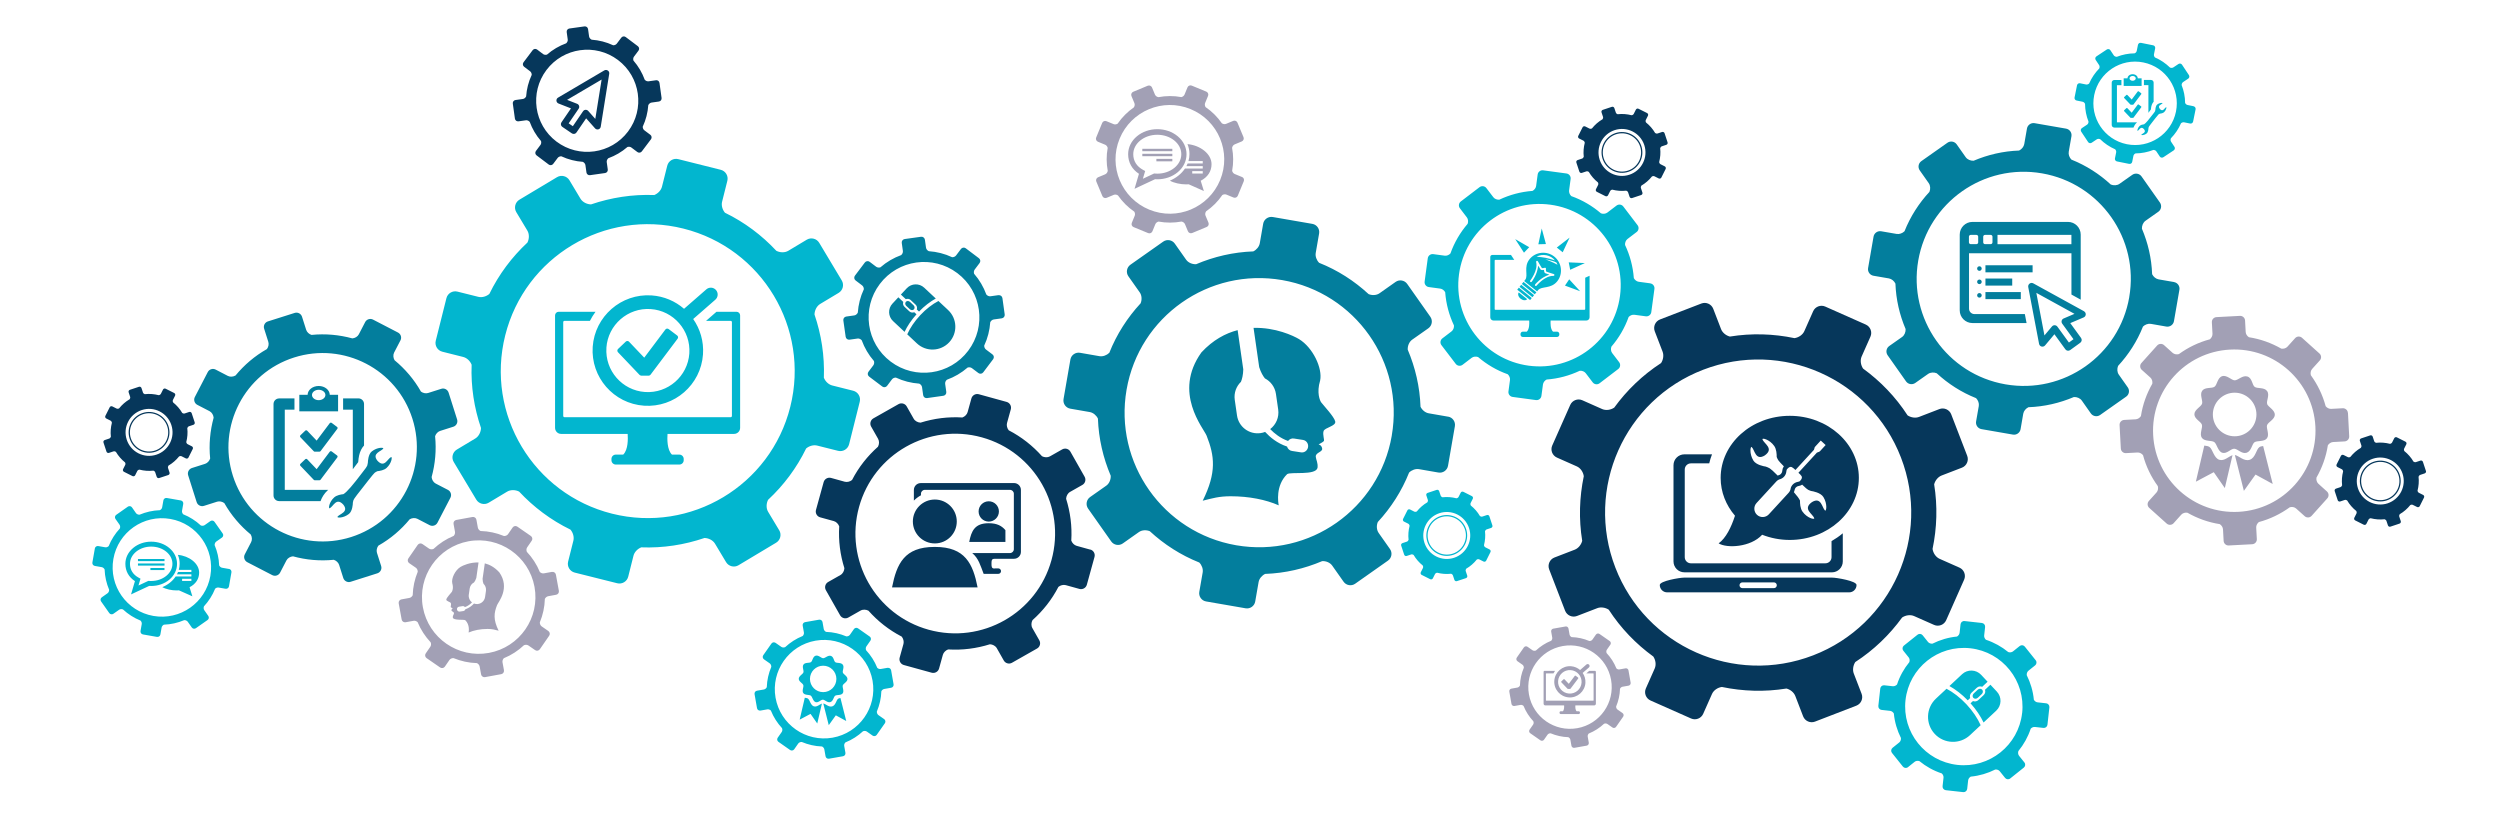
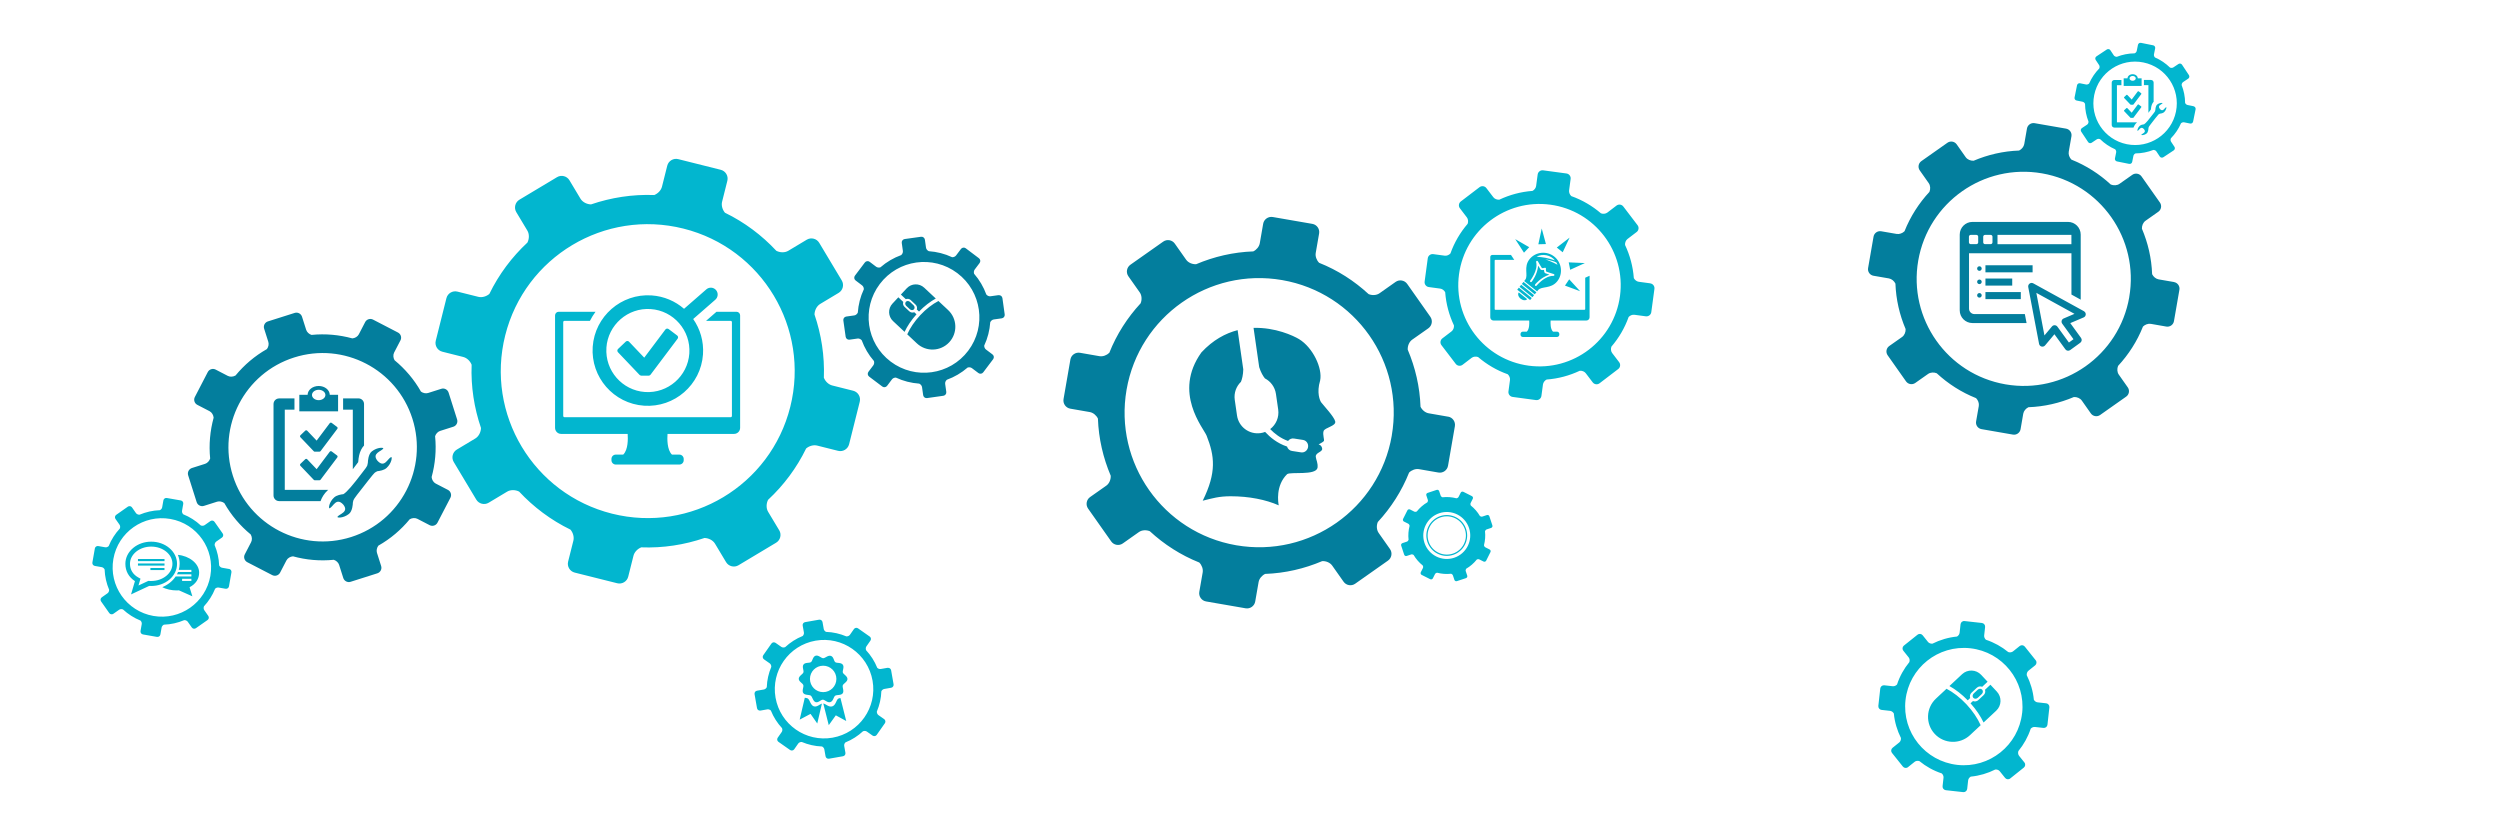
<svg xmlns="http://www.w3.org/2000/svg" id="_1" viewBox="0 0 841.89 277.78">
  <defs>
    <style>.cls-1{fill:#02b6cf;}.cls-2{fill:#06375b;}.cls-3{fill:#a2a0b5;}.cls-4{fill:#037e9d;}</style>
  </defs>
-   <path class="cls-2" d="M220.9,27.03l-2.5,.35c-.46,.07-.98-.17-1.29-.54-.85-2.32-2.12-4.52-3.8-6.45-.14-.44-.08-.96,.19-1.32l1.52-2.02c.35-.47,.26-1.13-.21-1.49l-4.1-3.09c-.46-.35-1.13-.26-1.48,.21l-1.52,2.02c-.27,.35-.75,.56-1.21,.55-2.32-1.09-4.77-1.7-7.24-1.88-.44-.2-.81-.62-.88-1.09l-.35-2.49c-.08-.58-.62-.98-1.2-.9l-5.09,.71c-.58,.08-.98,.62-.9,1.2l.35,2.5c.07,.46-.17,.98-.54,1.29-2.33,.85-4.52,2.12-6.45,3.8-.44,.14-.97,.08-1.32-.19l-2.01-1.52c-.47-.35-1.13-.26-1.49,.21l-3.09,4.1c-.35,.47-.26,1.13,.21,1.49l2.01,1.52c.36,.27,.56,.76,.55,1.22-1.09,2.32-1.7,4.77-1.88,7.24-.2,.44-.63,.81-1.09,.87l-2.5,.35c-.58,.08-.98,.62-.9,1.2l.71,5.08c.08,.58,.62,.98,1.2,.9l2.5-.35c.47-.07,.98,.17,1.29,.54,.85,2.32,2.12,4.52,3.8,6.44,.14,.44,.08,.97-.19,1.32l-1.52,2.02c-.35,.47-.26,1.13,.21,1.49l4.1,3.09c.46,.35,1.13,.26,1.49-.21l1.52-2.02c.27-.36,.76-.56,1.22-.55,2.32,1.08,4.77,1.7,7.24,1.87,.44,.2,.81,.63,.88,1.09l.35,2.5c.08,.58,.62,.98,1.2,.9l5.08-.72c.58-.08,.98-.62,.9-1.2l-.35-2.49c-.07-.47,.17-.98,.54-1.3,2.32-.85,4.51-2.11,6.44-3.79,.44-.14,.97-.08,1.32,.19l2.02,1.52c.47,.35,1.13,.26,1.49-.21l3.09-4.1c.35-.46,.26-1.13-.21-1.49l-2.02-1.52c-.36-.27-.56-.76-.55-1.22,1.08-2.32,1.7-4.77,1.87-7.24,.2-.44,.62-.81,1.09-.88l2.49-.35c.58-.08,.98-.62,.9-1.2l-.71-5.08c-.08-.58-.62-.98-1.2-.9Zm-9.41,17.26c-5.72,7.59-16.5,9.1-24.09,3.39-7.58-5.72-9.1-16.5-3.39-24.09,5.72-7.59,16.5-9.1,24.09-3.39,7.59,5.72,9.1,16.5,3.39,24.09ZM64.55,139.15c-.12-.35-.49-.54-.84-.42l-1.5,.5c-.27,.09-.59,.02-.83-.15-.81-1.39-1.86-2.58-3.07-3.55-.16-.26-.2-.61-.06-.88l.71-1.41c.16-.33,.03-.73-.3-.89l-2.88-1.45c-.33-.17-.73-.03-.89,.3l-.71,1.41c-.13,.26-.44,.45-.74,.47-1.51-.39-3.09-.52-4.69-.34-.28-.09-.53-.31-.61-.57l-.5-1.5c-.12-.35-.49-.54-.84-.42l-3.06,1.02c-.35,.12-.54,.49-.42,.84l.5,1.51c.09,.26,.02,.59-.15,.82-1.39,.81-2.58,1.86-3.55,3.07-.26,.16-.61,.2-.88,.06l-1.41-.71c-.33-.16-.73-.03-.89,.3l-1.45,2.88c-.17,.33-.03,.73,.3,.89l1.42,.71c.26,.13,.44,.44,.47,.74-.39,1.51-.52,3.09-.34,4.69-.09,.28-.31,.53-.57,.62l-1.5,.5c-.35,.12-.54,.49-.42,.84l1.01,3.06c.12,.35,.5,.54,.84,.42l1.5-.5c.27-.09,.59-.02,.83,.15,.81,1.38,1.86,2.58,3.07,3.55,.16,.26,.2,.61,.06,.87l-.71,1.41c-.16,.33-.03,.73,.3,.89l2.88,1.45c.33,.16,.73,.03,.89-.29l.71-1.42c.13-.26,.44-.45,.74-.47,1.5,.39,3.09,.52,4.68,.34,.28,.08,.53,.3,.62,.57l.5,1.5c.12,.35,.5,.54,.84,.42l3.06-1.01c.35-.12,.54-.5,.42-.84l-.5-1.51c-.09-.27-.02-.59,.15-.83,1.39-.81,2.58-1.86,3.55-3.07,.26-.16,.61-.2,.88-.06l1.41,.71c.33,.16,.73,.03,.89-.3l1.44-2.88c.17-.33,.03-.73-.3-.89l-1.41-.71c-.26-.13-.45-.44-.47-.74,.39-1.5,.52-3.09,.34-4.68,.09-.28,.31-.53,.57-.62l1.5-.5c.35-.12,.54-.5,.42-.84l-1.01-3.06Zm-11.86,13.96c-4.15,1.38-8.62-.87-10-5.01-1.38-4.15,.87-8.62,5.01-10,4.15-1.38,8.62,.87,10,5.01,1.38,4.15-.87,8.62-5.01,10Zm764.25,5.48l-1.01-3.06c-.12-.35-.49-.54-.84-.42l-1.5,.5c-.27,.09-.59,.02-.83-.15-.81-1.39-1.86-2.58-3.07-3.55-.16-.26-.2-.61-.06-.88l.71-1.41c.17-.33,.03-.73-.3-.89l-2.88-1.45c-.33-.17-.73-.03-.89,.3l-.71,1.41c-.13,.26-.44,.45-.74,.47-1.51-.39-3.09-.52-4.69-.34-.28-.09-.53-.31-.61-.57l-.5-1.51c-.12-.35-.49-.54-.84-.42l-3.06,1.02c-.35,.12-.54,.49-.42,.84l.5,1.5c.09,.27,.02,.59-.15,.82-1.39,.81-2.58,1.86-3.55,3.07-.26,.16-.61,.2-.88,.06l-1.41-.71c-.33-.16-.73-.03-.89,.3l-1.45,2.88c-.16,.33-.03,.73,.3,.89l1.42,.71c.26,.13,.44,.44,.47,.74-.39,1.5-.52,3.09-.34,4.69-.09,.28-.31,.53-.57,.62l-1.5,.5c-.35,.12-.54,.49-.42,.84l1.01,3.06c.12,.35,.5,.54,.84,.42l1.5-.5c.27-.09,.59-.02,.83,.15,.81,1.39,1.86,2.58,3.07,3.55,.16,.26,.2,.61,.06,.88l-.71,1.41c-.16,.33-.03,.73,.3,.89l2.88,1.45c.33,.16,.73,.03,.89-.3l.71-1.41c.13-.26,.44-.45,.74-.47,1.5,.39,3.09,.52,4.68,.34,.28,.09,.53,.31,.62,.57l.5,1.5c.12,.35,.5,.54,.84,.42l3.06-1.02c.35-.12,.54-.49,.42-.84l-.5-1.5c-.09-.27-.02-.59,.15-.83,1.39-.81,2.58-1.86,3.55-3.07,.26-.16,.61-.2,.88-.06l1.42,.71c.33,.16,.73,.03,.89-.3l1.44-2.88c.16-.33,.03-.73-.3-.89l-1.41-.71c-.26-.13-.45-.44-.47-.74,.39-1.5,.52-3.09,.34-4.68,.09-.28,.31-.53,.57-.62l1.5-.5c.35-.12,.54-.5,.42-.84Zm-12.88,10.91c-4.15,1.37-8.62-.87-10-5.02-1.37-4.14,.87-8.62,5.01-10,4.15-1.38,8.62,.87,10,5.01,1.38,4.15-.87,8.62-5.01,10ZM48.03,139.08c-3.6,1.19-5.55,5.09-4.36,8.69,1.19,3.6,5.09,5.55,8.69,4.36,3.6-1.2,5.55-5.09,4.36-8.69-1.19-3.6-5.09-5.55-8.69-4.36Zm4.2,12.64c-3.37,1.12-7.03-.71-8.15-4.09-1.12-3.37,.71-7.03,4.09-8.15,3.37-1.12,7.03,.71,8.15,4.09,1.12,3.37-.71,7.03-4.09,8.15ZM548.37,57.86c3.6-1.19,5.55-5.09,4.36-8.69-1.19-3.6-5.09-5.55-8.69-4.36-3.6,1.19-5.55,5.09-4.36,8.69,1.19,3.6,5.09,5.55,8.69,4.36Zm-4.2-12.64c3.37-1.12,7.03,.71,8.15,4.09,1.12,3.37-.71,7.03-4.09,8.15-3.37,1.12-7.03-.71-8.15-4.09-1.12-3.37,.71-7.03,4.09-8.15Zm112.92,94.31c-.61-1.58-2.41-2.38-3.99-1.77l-6.85,2.64c-1.21,.47-2.74,.22-3.86-.52-4.04-6.24-9.17-11.53-14.99-15.76-.79-1.17-1.04-2.79-.49-4.05l2.97-6.7c.69-1.55-.02-3.38-1.57-4.07l-13.65-6.06c-1.55-.69-3.38,.02-4.07,1.57l-2.97,6.7c-.55,1.25-1.93,2.16-3.32,2.36-7.05-1.47-14.42-1.72-21.76-.53-1.29-.34-2.5-1.3-2.96-2.5l-2.64-6.86c-.61-1.58-2.41-2.38-3.99-1.77l-13.93,5.37c-1.58,.61-2.38,2.41-1.77,3.99l2.64,6.86c.46,1.21,.22,2.73-.52,3.84-6.24,4.05-11.54,9.17-15.77,15-1.17,.79-2.79,1.04-4.05,.49l-6.69-2.97c-1.55-.69-3.38,.02-4.07,1.57l-6.06,13.66c-.69,1.55,.02,3.38,1.57,4.07l6.7,2.97c1.25,.55,2.16,1.92,2.35,3.31-1.47,7.05-1.72,14.41-.53,21.76-.33,1.3-1.3,2.51-2.51,2.98l-6.85,2.64c-1.58,.61-2.37,2.41-1.77,3.99l5.37,13.93c.61,1.58,2.41,2.38,3.99,1.77l6.85-2.64c1.21-.47,2.74-.21,3.86,.52,4.05,6.24,9.17,11.54,15,15.77,.79,1.16,1.03,2.79,.47,4.04l-2.97,6.7c-.69,1.55,.02,3.38,1.57,4.07l13.66,6.06c1.55,.69,3.38-.02,4.07-1.57l2.97-6.7c.56-1.25,1.93-2.16,3.32-2.35,7.05,1.47,14.41,1.72,21.75,.53,1.3,.33,2.51,1.3,2.98,2.51l2.64,6.86c.61,1.58,2.41,2.38,3.99,1.77l13.93-5.37c1.58-.61,2.38-2.41,1.77-3.99l-2.64-6.85c-.46-1.21-.22-2.74,.52-3.86,6.24-4.05,11.53-9.17,15.76-14.99,1.17-.79,2.8-1.04,4.05-.48l6.71,2.97c1.55,.69,3.38-.02,4.07-1.57l6.05-13.65c.69-1.55-.02-3.38-1.57-4.07l-6.7-2.97c-1.25-.56-2.16-1.93-2.36-3.33,1.48-7.05,1.72-14.4,.54-21.74,.33-1.3,1.3-2.51,2.51-2.98l6.85-2.64c1.58-.61,2.38-2.41,1.77-3.99l-5.37-13.93Zm-46.49,81.16c-26.56,10.24-56.38-3-66.62-29.55-10.24-26.56,3-56.39,29.56-66.62,26.56-10.23,56.38,3,66.62,29.55,10.24,26.56-3,56.39-29.56,66.62Zm-243.4-35.59l-4.62-1.28c-.82-.22-1.52-.95-1.82-1.77,.3-4.84-.33-9.6-1.74-14.08,.04-.92,.54-1.87,1.32-2.31l4.16-2.36c.96-.54,1.3-1.78,.76-2.74l-4.8-8.47c-.55-.96-1.78-1.3-2.74-.76l-4.16,2.36c-.78,.44-1.85,.38-2.66-.05-3.12-3.51-6.89-6.5-11.2-8.73-.55-.68-.8-1.65-.58-2.46l1.28-4.62c.29-1.07-.34-2.18-1.4-2.48l-9.39-2.59c-1.07-.29-2.18,.34-2.48,1.4l-1.28,4.62c-.22,.81-.94,1.51-1.76,1.81-4.84-.3-9.61,.33-14.09,1.74-.92-.04-1.87-.54-2.31-1.32l-2.36-4.16c-.54-.96-1.78-1.3-2.74-.76l-8.48,4.8c-.96,.55-1.3,1.78-.76,2.74l2.36,4.16c.44,.78,.39,1.84-.05,2.65-3.51,3.12-6.5,6.88-8.73,11.2-.68,.55-1.65,.81-2.47,.58l-4.61-1.28c-1.07-.29-2.18,.34-2.48,1.4l-2.59,9.39c-.29,1.07,.34,2.18,1.4,2.48l4.61,1.27c.81,.22,1.52,.95,1.82,1.77-.3,4.85,.33,9.61,1.74,14.09-.04,.91-.54,1.86-1.32,2.3l-4.16,2.36c-.96,.55-1.3,1.78-.76,2.74l4.8,8.47c.55,.96,1.78,1.3,2.74,.76l4.16-2.36c.78-.44,1.85-.38,2.65,.05,3.12,3.51,6.88,6.49,11.19,8.72,.55,.68,.81,1.65,.59,2.47l-1.28,4.62c-.29,1.07,.34,2.18,1.4,2.48l9.39,2.59c1.07,.29,2.18-.34,2.48-1.4l1.28-4.62c.23-.81,.95-1.52,1.77-1.82,4.84,.3,9.6-.33,14.08-1.74,.92,.04,1.87,.54,2.31,1.32l2.36,4.16c.55,.96,1.78,1.3,2.74,.76l8.47-4.81c.96-.54,1.3-1.78,.76-2.74l-2.36-4.16c-.44-.78-.39-1.85,.06-2.66,3.51-3.12,6.49-6.88,8.72-11.19,.68-.55,1.65-.81,2.47-.59l4.62,1.28c1.07,.29,2.18-.34,2.48-1.4l2.59-9.39c.29-1.07-.34-2.18-1.4-2.48Zm-13.11,3.52c-4.94,17.89-23.46,28.39-41.35,23.45-17.89-4.94-28.39-23.46-23.45-41.35,4.95-17.89,23.46-28.39,41.35-23.44,17.89,4.94,28.39,23.46,23.45,41.35ZM531.86,57.8c.12,.35,.5,.54,.84,.42l1.5-.5c.27-.09,.59-.02,.83,.15,.81,1.39,1.86,2.58,3.07,3.55,.16,.26,.2,.61,.06,.88l-.71,1.41c-.16,.33-.03,.73,.3,.89l2.88,1.45c.33,.16,.73,.03,.89-.3l.71-1.41c.13-.26,.44-.45,.74-.47,1.5,.39,3.09,.52,4.68,.34,.28,.09,.53,.31,.62,.57l.5,1.5c.12,.35,.5,.54,.84,.42l3.06-1.02c.35-.12,.54-.49,.42-.84l-.5-1.5c-.09-.27-.02-.59,.15-.83,1.39-.81,2.58-1.86,3.55-3.07,.26-.16,.61-.2,.88-.06l1.41,.71c.33,.16,.73,.03,.89-.3l1.44-2.88c.16-.33,.03-.73-.3-.89l-1.41-.71c-.26-.13-.45-.44-.47-.74,.39-1.5,.52-3.09,.34-4.68,.09-.28,.31-.53,.57-.62l1.5-.5c.35-.12,.54-.5,.42-.84l-1.01-3.06c-.12-.35-.49-.54-.84-.42l-1.5,.5c-.27,.09-.59,.02-.83-.15-.81-1.39-1.86-2.58-3.07-3.55-.16-.26-.2-.61-.06-.88l.71-1.41c.16-.33,.03-.73-.3-.89l-2.88-1.44c-.33-.17-.73-.03-.89,.3l-.71,1.41c-.13,.26-.44,.45-.74,.47-1.51-.39-3.09-.52-4.69-.34-.28-.08-.53-.31-.61-.57l-.5-1.5c-.12-.35-.49-.54-.84-.42l-3.06,1.02c-.35,.12-.54,.49-.42,.84l.5,1.5c.09,.26,.02,.59-.15,.82-1.39,.81-2.58,1.86-3.55,3.07-.26,.16-.61,.2-.88,.06l-1.41-.71c-.33-.16-.73-.03-.89,.3l-1.45,2.88c-.17,.33-.03,.73,.3,.89l1.42,.71c.26,.13,.44,.44,.47,.74-.39,1.5-.52,3.09-.34,4.69-.09,.28-.31,.53-.57,.62l-1.5,.5c-.35,.12-.54,.49-.42,.84l1.01,3.06Zm11.86-13.97c4.15-1.38,8.62,.87,10,5.01,1.38,4.15-.87,8.62-5.01,10-4.15,1.38-8.62-.87-10-5.01-1.37-4.15,.87-8.62,5.01-10Zm255.69,111.64c-3.6,1.19-5.55,5.09-4.36,8.69,1.19,3.6,5.09,5.55,8.69,4.36,3.6-1.2,5.55-5.09,4.36-8.69-1.19-3.6-5.09-5.55-8.69-4.36Zm4.2,12.64c-3.37,1.12-7.03-.71-8.15-4.09-1.12-3.37,.71-7.03,4.09-8.15,3.37-1.12,7.03,.71,8.15,4.09,1.12,3.37-.71,7.03-4.09,8.15Zm-477.22,14.38h12.19v-3.95c-1.22-1.46-2.85-2.34-5.56-2.34-.02,0-.04,0-.05,0-.02,0-.04,0-.05,0-4.67,0-5.81,2.62-6.53,6.29Zm-4.19-6.88c0-4.08-3.31-7.39-7.39-7.39s-7.4,3.31-7.4,7.39,3.31,7.39,7.4,7.39,7.39-3.31,7.39-7.39Zm14.19-3.38c0-1.89-1.53-3.42-3.42-3.42s-3.42,1.53-3.42,3.42,1.53,3.42,3.42,3.42,3.42-1.53,3.42-3.42Zm5.1-9.55h-31.42c-1.28,0-2.32,1.04-2.32,2.32v3.58c.7-.71,1.51-1.31,2.39-1.79v-.52c0-.73,.59-1.31,1.31-1.31h28.66c.72,0,1.31,.59,1.31,1.31v18.67c0,.72-.59,1.31-1.31,1.31h-12.7c2.17,1.83,2.75,4.21,3.84,7h4.93c.51,0,.92-.41,.92-.92s-.41-.92-.92-.92h-1.01c-.12,.03-.24,.04-.37,.04-.9,0-.91-.73-.91-1.63s0-1.63,.91-1.63v-.02h6.68c1.28,0,2.32-1.04,2.32-2.32v-20.86c0-1.28-1.04-2.32-2.32-2.32Zm-26.58,21.5s-.08,0-.11,0c-.04,0-.08,0-.11,0-10.11,0-12.73,5.67-14.29,13.62h28.81c-1.56-7.95-4.19-13.62-14.29-13.62ZM204.68,23.75c-.35-.24-.81-.26-1.18-.04l-15.58,9.17c-.36,.21-.57,.61-.54,1.03,.03,.42,.3,.78,.69,.94l4.21,1.65-3.21,4.7c-.16,.24-.23,.54-.17,.82,.05,.29,.22,.54,.46,.7l3.23,2.2c.5,.34,1.18,.21,1.53-.29l3.27-4.78,3,3.38c.28,.32,.72,.44,1.13,.33,.41-.12,.71-.46,.78-.88l2.86-17.85c.07-.42-.11-.84-.46-1.08Zm-4.2,16.3l-2.4-2.7c-.23-.25-.55-.39-.89-.37-.34,.02-.65,.2-.84,.48l-3.44,5.04-1.41-.96,3.37-4.94c.19-.28,.24-.62,.14-.94-.1-.32-.34-.58-.65-.7l-3.39-1.33,11.63-6.84-2.13,13.26Zm402.23,99.98c-12.85,0-23.27,9.36-23.27,20.9,0,4.79,1.8,9.2,4.81,12.72,0,0,.01,.01,.02,.02-1.28,3.92-3.05,7.54-5.51,9.31,2.74,1.73,10.79,1.33,14.66-2.9,2.85,1.12,5.99,1.75,9.29,1.75,12.85,0,23.27-9.36,23.27-20.9s-10.42-20.9-23.27-20.9Zm-12.8,10.54c.99,.86,1.25,4.75,4.4,2.79,3.24-2.33-.29-3.92-.79-5.41-.19-.57,2.39,0,3.97,2.25,.75,1.07,.84,2.77,.82,3.69,.46,1.05,.32,1.02,2.43,3.17-.06,.08-.11,.14-.14,.17h0s0,.02,0,.02c-.23,.33-.36,.73-.4,1.26-.09,1.03-.77,1.37-1.06,1.47h0s-.04,.01-.04,.01c-.16,.05-.31,.1-.46,.17l-.07-.07h0c-2.78-2.82-2.78-2.46-3.94-2.96-.63-.09-3.26-.56-4.18-2.05-1.43-2.34-.99-4.93-.54-4.53Zm9.24,9.43h-.03s.02,0,.02,0h0Zm3.88,4.48s0,0,0,0c-.01,.05-.02,.08-.02,.08h0c-.09,.5-.32,.99-.69,1.4l-6.66,7.25c-1.05,1.14-2.83,1.22-3.97,.17-1.14-1.05-1.22-2.83-.17-3.98l6.66-7.25c.37-.41,.83-.67,1.33-.81h0s.03,0,.08-.02c0,0,0,0,0,0,.37-.13,1.83-.75,2-2.67,.03-.29,.08-.47,.16-.58h0s.87-1.2,1.69-.74c.44,.25,.87,.63,1.18,.94l6.23-6.78c.08-.2,.13-.36,.15-.47,0-.04,.02-.08,.03-.12,0-.02,0-.04,0-.04h0c.04-.17,.12-.33,.25-.46l1.87-2.04,1.64,1.51-1.87,2.04c-.13,.13-.28,.23-.45,.29h0s-.01,0-.04,.01c-.04,.01-.08,.03-.12,.03-.11,.03-.26,.09-.46,.19l-6.23,6.78c.34,.28,.76,.67,1.04,1.09,.53,.79-.59,1.75-.59,1.75h0c-.1,.08-.28,.16-.57,.2-1.9,.34-2.4,1.84-2.5,2.22Zm1.37,.32v.02s-.02,.04-.02,.04v-.04s.01,0,.01,0h0Zm10.17,7.1c-.98-.86-1.24-4.75-4.4-2.8-3.24,2.33,.3,3.92,.78,5.41,.19,.57-2.39,0-3.97-2.25-.75-1.07-.84-2.77-.82-3.69-.3-.68-1-1.62-2.06-2.82,.12-.28,.22-.57,.28-.88l.02-.05c.07-.3,.36-1,1.37-1.17,.47-.08,.83-.23,1.12-.44l.16,.15c2.01,1.96,2,1.61,2.81,1.97,.63,.09,3.26,.56,4.18,2.05,1.44,2.34,.99,4.93,.54,4.54Zm2.49,22.62h-49.98c-1.37,0-8.14,1.11-8.14,2.48s1.11,2.48,2.48,2.48h61.3c1.37,0,2.48-1.11,2.48-2.48s-6.77-2.48-8.14-2.48Zm-19.68,3.54h-10.62c-.54,0-.97-.43-.97-.97s.43-.97,.97-.97h10.62c.54,0,.97,.43,.97,.97s-.44,.97-.97,.97Zm-30.15-5.32h49.67c2.03,0,3.67-1.64,3.67-3.67v-9.48c-1.18,.99-2.44,1.86-3.79,2.64v5.4c0,1.14-.93,2.07-2.07,2.07h-45.29c-1.14,0-2.07-.93-2.07-2.07v-29.51c0-1.15,.93-2.08,2.07-2.08h6.17c.24-1.03,.55-2.04,.94-3.04h-9.3c-2.02,0-3.67,1.64-3.67,3.67v32.39c0,2.03,1.64,3.67,3.67,3.67Z" />
  <path class="cls-4" d="M151.06,132.2c-.33-1.03-1.43-1.6-2.45-1.27l-4.44,1.41c-.78,.25-1.73,.04-2.41-.47-2.32-4.11-5.36-7.65-8.89-10.56-.46-.77-.55-1.81-.15-2.58l2.14-4.12c.5-.95,.12-2.14-.84-2.63l-8.41-4.36c-.95-.49-2.14-.12-2.64,.84l-2.14,4.13c-.4,.77-1.3,1.29-2.18,1.36-4.4-1.2-9.05-1.65-13.75-1.17-.81-.26-1.54-.92-1.79-1.7l-1.41-4.44c-.33-1.02-1.43-1.6-2.46-1.27l-9.02,2.86c-1.03,.32-1.6,1.43-1.27,2.46l1.41,4.44c.25,.78,.03,1.74-.48,2.42-4.11,2.32-7.65,5.36-10.56,8.89-.77,.45-1.8,.55-2.58,.15l-4.13-2.14c-.95-.49-2.14-.12-2.64,.84l-4.36,8.41c-.49,.95-.12,2.14,.84,2.63l4.13,2.14c.77,.4,1.29,1.3,1.36,2.19-1.2,4.4-1.64,9.05-1.17,13.74-.26,.81-.92,1.54-1.7,1.79l-4.44,1.41c-1.02,.33-1.6,1.43-1.27,2.46l2.86,9.02c.32,1.03,1.43,1.6,2.46,1.27l4.44-1.41c.78-.25,1.74-.03,2.42,.48,2.32,4.1,5.36,7.65,8.88,10.55,.46,.77,.55,1.81,.15,2.58l-2.14,4.13c-.5,.95-.12,2.14,.84,2.64l8.41,4.35c.95,.49,2.14,.12,2.64-.84l2.14-4.12c.4-.77,1.3-1.3,2.2-1.37,4.4,1.21,9.05,1.64,13.74,1.17,.81,.26,1.54,.92,1.79,1.7l1.41,4.44c.33,1.02,1.43,1.6,2.46,1.27l9.02-2.86c1.02-.33,1.6-1.43,1.27-2.46l-1.41-4.44c-.25-.78-.03-1.74,.48-2.42,4.11-2.32,7.65-5.36,10.55-8.88,.77-.45,1.81-.55,2.58-.15l4.13,2.14c.95,.5,2.14,.12,2.64-.84l4.36-8.4c.49-.96,.12-2.14-.84-2.64l-4.13-2.14c-.77-.4-1.29-1.3-1.36-2.19,1.21-4.41,1.64-9.06,1.17-13.75,.26-.81,.92-1.53,1.7-1.78l4.44-1.41c1.03-.32,1.6-1.43,1.27-2.46l-2.86-9.02Zm-32.81,48.65c-16.7,5.3-34.53-3.94-39.83-20.64-5.3-16.7,3.94-34.53,20.64-39.83,16.7-5.3,34.53,3.94,39.83,20.64,5.3,16.7-3.94,34.53-20.64,39.83Zm369.42-40.53l-6.55-1.14c-1.16-.2-2.23-1.11-2.75-2.2-.24-6.73-1.76-13.22-4.31-19.23-.07-1.27,.49-2.65,1.51-3.37l5.43-3.82c1.25-.88,1.56-2.64,.67-3.89l-7.79-11.06c-.89-1.26-2.64-1.56-3.89-.68l-5.43,3.83c-1.01,.71-2.5,.78-3.68,.28-4.79-4.43-10.4-8.05-16.66-10.54-.85-.86-1.34-2.17-1.14-3.32l1.14-6.56c.26-1.51-.76-2.97-2.28-3.23l-13.33-2.31c-1.51-.26-2.97,.76-3.23,2.27l-1.14,6.56c-.2,1.15-1.1,2.22-2.19,2.75-6.74,.24-13.23,1.76-19.24,4.31-1.27,.07-2.65-.49-3.37-1.51l-3.82-5.42c-.88-1.26-2.64-1.56-3.89-.68l-11.06,7.79c-1.26,.89-1.56,2.64-.68,3.89l3.83,5.43c.71,1.01,.78,2.49,.29,3.67-4.43,4.79-8.05,10.4-10.54,16.66-.87,.85-2.18,1.34-3.33,1.14l-6.55-1.14c-1.51-.26-2.97,.76-3.23,2.27l-2.31,13.32c-.26,1.51,.76,2.97,2.28,3.23l6.55,1.14c1.16,.2,2.23,1.11,2.75,2.2,.24,6.74,1.76,13.23,4.31,19.24,.07,1.27-.49,2.65-1.51,3.36l-5.43,3.82c-1.26,.88-1.56,2.64-.68,3.89l7.79,11.06c.88,1.26,2.64,1.56,3.89,.68l5.43-3.83c1.01-.72,2.5-.78,3.68-.29,4.79,4.42,10.39,8.04,16.65,10.54,.85,.86,1.35,2.18,1.15,3.33l-1.14,6.55c-.26,1.51,.76,2.97,2.28,3.23l13.32,2.31c1.51,.26,2.97-.76,3.23-2.28l1.14-6.55c.2-1.16,1.11-2.23,2.2-2.75,6.73-.24,13.22-1.76,19.22-4.31,1.27-.07,2.65,.49,3.37,1.51l3.83,5.43c.88,1.26,2.64,1.56,3.89,.68l11.06-7.79c1.26-.88,1.56-2.64,.68-3.89l-3.82-5.43c-.71-1.02-.79-2.51-.28-3.69,4.43-4.79,8.04-10.39,10.53-16.64,.86-.85,2.18-1.35,3.33-1.15l6.55,1.14c1.51,.26,2.97-.76,3.23-2.28l2.31-13.32c.26-1.51-.76-2.97-2.28-3.23Zm-18.98,6.39c-4.28,24.66-27.74,41.18-52.4,36.91-24.66-4.28-41.18-27.74-36.91-52.4,4.28-24.66,27.74-41.18,52.4-36.9,24.66,4.28,41.18,27.74,36.9,52.4Zm-132.43-47.32l-2.71,.38c-.5,.07-1.06-.18-1.4-.59-.92-2.52-2.3-4.9-4.12-6.99-.15-.48-.08-1.05,.21-1.43l1.65-2.19c.38-.5,.28-1.23-.23-1.61l-4.44-3.35c-.5-.38-1.23-.28-1.61,.23l-1.65,2.19c-.29,.38-.82,.61-1.32,.59-2.51-1.18-5.17-1.84-7.85-2.03-.48-.21-.88-.68-.95-1.18l-.38-2.7c-.09-.62-.67-1.07-1.3-.98l-5.51,.77c-.63,.09-1.07,.67-.98,1.3l.38,2.71c.07,.5-.18,1.06-.58,1.4-2.52,.92-4.9,2.29-6.99,4.12-.48,.15-1.05,.08-1.44-.21l-2.18-1.65c-.51-.38-1.23-.28-1.61,.22l-3.35,4.45c-.38,.5-.28,1.23,.23,1.61l2.18,1.65c.39,.29,.61,.82,.59,1.32-1.18,2.51-1.84,5.17-2.03,7.85-.21,.48-.68,.88-1.18,.95l-2.71,.38c-.63,.09-1.07,.67-.98,1.3l.78,5.51c.09,.63,.67,1.07,1.3,.98l2.71-.38c.51-.07,1.06,.18,1.4,.58,.92,2.52,2.29,4.9,4.12,6.99,.15,.48,.08,1.05-.21,1.44l-1.65,2.19c-.38,.5-.28,1.23,.23,1.61l4.44,3.35c.5,.38,1.23,.28,1.61-.23l1.65-2.19c.29-.39,.82-.61,1.32-.59,2.51,1.18,5.17,1.84,7.85,2.03,.48,.21,.88,.68,.95,1.18l.38,2.71c.09,.63,.67,1.07,1.3,.98l5.51-.78c.63-.09,1.07-.67,.98-1.3l-.38-2.7c-.07-.51,.18-1.07,.59-1.4,2.52-.92,4.89-2.29,6.98-4.11,.48-.15,1.05-.08,1.44,.21l2.19,1.65c.5,.38,1.23,.28,1.61-.23l3.35-4.44c.38-.5,.28-1.23-.23-1.61l-2.19-1.65c-.39-.29-.61-.82-.59-1.32,1.18-2.51,1.84-5.17,2.03-7.85,.21-.48,.68-.88,1.18-.95l2.71-.38c.63-.09,1.07-.67,.98-1.3l-.77-5.51c-.09-.63-.67-1.07-1.3-.98Zm-10.2,18.71c-6.2,8.23-17.89,9.87-26.12,3.67-8.23-6.2-9.87-17.89-3.67-26.12,6.2-8.23,17.89-9.87,26.12-3.67,8.22,6.2,9.87,17.89,3.67,26.12Zm406.08-23.12l-5.21-.9c-.92-.16-1.77-.88-2.19-1.75-.19-5.36-1.4-10.52-3.43-15.3-.06-1.01,.39-2.11,1.2-2.68l4.32-3.04c1-.7,1.24-2.1,.54-3.1l-6.2-8.8c-.71-1-2.1-1.24-3.1-.54l-4.32,3.04c-.81,.57-1.99,.62-2.93,.23-3.81-3.52-8.28-6.4-13.26-8.39-.68-.69-1.06-1.73-.9-2.64l.91-5.22c.21-1.2-.61-2.36-1.81-2.57l-10.6-1.84c-1.21-.21-2.36,.61-2.57,1.81l-.91,5.22c-.16,.92-.87,1.77-1.74,2.19-5.36,.19-10.53,1.4-15.3,3.43-1.01,.06-2.11-.39-2.68-1.2l-3.04-4.32c-.7-1-2.1-1.24-3.1-.54l-8.8,6.2c-1,.7-1.24,2.1-.54,3.1l3.04,4.32c.57,.8,.62,1.98,.23,2.92-3.52,3.81-6.41,8.27-8.39,13.26-.69,.68-1.73,1.07-2.65,.91l-5.21-.9c-1.21-.21-2.36,.61-2.57,1.81l-1.84,10.6c-.21,1.21,.61,2.36,1.81,2.57l5.21,.9c.92,.16,1.77,.88,2.19,1.75,.19,5.36,1.4,10.53,3.43,15.31,.05,1.01-.39,2.11-1.2,2.67l-4.32,3.04c-1,.7-1.24,2.1-.54,3.1l6.2,8.8c.7,1,2.1,1.24,3.1,.54l4.32-3.04c.81-.57,1.99-.62,2.92-.23,3.81,3.52,8.27,6.4,13.25,8.38,.68,.69,1.07,1.73,.91,2.65l-.91,5.21c-.21,1.2,.61,2.36,1.81,2.57l10.6,1.84c1.2,.21,2.36-.61,2.57-1.81l.9-5.22c.16-.92,.88-1.77,1.75-2.19,5.36-.19,10.52-1.4,15.3-3.43,1.01-.06,2.11,.39,2.68,1.2l3.04,4.32c.7,1,2.1,1.24,3.1,.54l8.8-6.2c1-.7,1.24-2.1,.54-3.1l-3.04-4.32c-.57-.81-.62-2-.23-2.93,3.52-3.81,6.4-8.26,8.38-13.24,.69-.68,1.73-1.07,2.65-.91l5.21,.91c1.2,.21,2.36-.61,2.57-1.81l1.84-10.6c.21-1.2-.61-2.36-1.81-2.57Zm-15.1,5.09c-3.4,19.62-22.07,32.77-41.69,29.36-19.62-3.4-32.77-22.07-29.37-41.69,3.41-19.62,22.07-32.77,41.69-29.36,19.62,3.4,32.77,22.07,29.36,41.69Zm-50.46-1.38c-.43,0-.77,.34-.77,.77s.34,.77,.77,.77,.77-.34,.77-.77-.34-.77-.77-.77Zm0-4.55c-.43,0-.77,.34-.77,.77s.34,.77,.77,.77,.77-.35,.77-.77-.34-.77-.77-.77Zm-1.67,11.63c-1.01,0-1.83-.82-1.83-1.83v-18.64h34.49v13.89l3.12,1.72v-21.9c0-2.36-1.92-4.28-4.28-4.28h-32.18c-2.36,0-4.28,1.91-4.28,4.28v25.5c0,2.36,1.92,4.28,4.28,4.28h18.23l-.58-3.02h-16.97Zm7.76-26.67h24.89v3.13h-24.89v-3.13Zm-4.81,.61c0-.34,.27-.61,.61-.61h1.9c.34,0,.61,.27,.61,.61v1.9c0,.34-.27,.61-.61,.61h-1.9c-.34,0-.61-.27-.61-.61v-1.9Zm-4.81,0c0-.34,.27-.61,.61-.61h1.9c.34,0,.61,.27,.61,.61v1.9c0,.34-.27,.61-.61,.61h-1.9c-.34,0-.61-.27-.61-.61v-1.9Zm38.75,25.1l-17.08-9.39c-.39-.22-.87-.19-1.24,.08-.36,.26-.54,.71-.46,1.15l3.65,19.15c.08,.44,.41,.79,.84,.9,.43,.11,.89-.03,1.18-.38l3.15-3.76,3.69,5.08c.18,.25,.45,.41,.75,.46,.3,.05,.61-.03,.86-.21l3.41-2.47c.52-.38,.63-1.1,.26-1.61l-3.63-5,4.51-1.92c.41-.17,.68-.56,.7-1,.02-.44-.21-.86-.6-1.07Zm-6.86,2.44c-.32,.14-.57,.41-.66,.75-.09,.34-.03,.7,.18,.99l3.8,5.24-1.54,1.12-3.88-5.35c-.21-.29-.54-.46-.89-.48-.36-.01-.7,.14-.93,.41l-2.54,3.03-2.73-14.34,12.85,7.07-3.66,1.56Zm-28.36-17.58c-.43,0-.77,.34-.77,.77s.34,.77,.77,.77,.77-.35,.77-.77-.34-.77-.77-.77Zm17.91-.34h-15.88v2.38h15.88v-2.38Zm-15.88,4.47v2.38h9.02v-2.38h-9.02Zm0,6.93h11.91v-2.38h-11.91v2.38Zm-223.65,34.83c-.47-.62-1.65-3.3-.4-7.41,.87-4.11-2.43-11.12-7.1-13.95-1.87-1.13-8-4.01-15.32-3.78l1.9,13.21c.57,1.81,1.31,3.03,1.92,3.79,1.94,1.01,3.38,2.9,3.72,5.23l.76,5.27c.37,2.61-.74,5.09-2.7,6.58,1.41,1.46,3.43,3.08,6.02,4,.44-.6,1.18-.95,1.95-.83l3.1,.48c1.11,.18,1.87,1.25,1.69,2.41-.18,1.15-1.23,1.95-2.34,1.78l-3.1-.48c-.8-.12-1.42-.72-1.64-1.48-3.3-1.09-5.76-3.16-7.39-4.93-.48,.19-.99,.33-1.53,.4-3.83,.55-7.38-2.11-7.93-5.94l-.76-5.27c-.33-2.33,.52-4.55,2.09-6.06,.37-.91,.73-2.28,.78-4.18l-1.9-13.22c-4.09,1.05-8.31,3.31-12.2,7.5-9.71,13.58,.76,25.52,1.76,28.06,2.68,6.8,3.41,12.32-1.32,21.88,3.28-.82,5.47-1.5,9.4-1.5,6.24,0,11.92,1.16,16.2,3.06-.19-.94-1.13-6.65,2.83-10.51,1.24-.86,9.55,.53,10.23-2.1,.21-1.7-.49-2.68-.58-3.71-.19-1.49,2.33-1.59,2.15-2.8-.18-1.21-1.21-1.4-1.21-1.4,0,0,1.49-.75,1.77-1.12,.28-.37-.47-2.15-.09-3.36,.37-1.21,4.3-1.68,3.92-3.27-.37-1.59-3.82-5.22-4.67-6.35Zm-139.89-33.92c-.35,.37-.29,.99,.13,1.38l1.19,1.11c.42,.39,1.04,.41,1.38,.04,.34-.37,.29-.98-.13-1.38l-1.19-1.12c-.42-.39-1.04-.41-1.38-.04Zm1.62-.59l1.65,1.55c.46,.43,.6,1.07,.4,1.62l.75,.7c1.83-1.88,3.77-3.36,5.64-4.39l-3.9-3.65c-1.67-1.56-4.29-1.48-5.86,.19l-1.99,2.13,1.66,1.55c.54-.23,1.19-.13,1.65,.29Zm11.24,2.1s-.06-.05-.09-.08c-.03-.03-.06-.06-.09-.09l-1.73-1.62c-2.02,1.06-4.18,2.7-6.13,4.79-1.95,2.09-3.45,4.35-4.37,6.44l1.73,1.62s.06,.05,.09,.08c.03,.03,.06,.06,.09,.09l1.34,1.26c3.1,2.9,7.97,2.74,10.87-.36,2.9-3.1,2.74-7.97-.36-10.87l-1.34-1.26Zm-10.05,1.99c-.54,.23-1.19,.13-1.65-.29l-1.65-1.55c-.46-.43-.6-1.07-.4-1.63l-1.66-1.55-1.99,2.13c-1.56,1.67-1.48,4.29,.19,5.86l3.9,3.65c.9-1.93,2.26-3.97,4.01-5.92l-.75-.7Zm-189.07,52.88c.22-.29,.45-.59,.69-.91l.02-.03,.02-.03c.61-.77,.91-1.18,1.06-1.39,.02-.1,.04-.21,.06-.33,.03-.51,.11-1.24,.29-2.03,.32-1.35,.87-2.44,1.64-3.27v-13.98c0-1.05-.85-1.89-1.89-1.89h-5.16v3.79h3.27v20.06Zm-4.97-25.06h-2.79c-.03-1.65-1.69-2.98-3.73-2.98s-3.7,1.33-3.73,2.98h-2.79v5.56h13.05v-5.56Zm-6.52,1.8c-1.25,0-2.26-.79-2.26-1.75s1.01-1.75,2.26-1.75,2.26,.79,2.26,1.75-1.02,1.75-2.26,1.75Zm4.39,17.28c-.21-.16-.51-.12-.67,.09l-4.41,5.87-3.17-3.33c-.18-.19-.48-.2-.67-.02l-1.61,1.54c-.19,.18-.2,.48-.02,.67l4.5,4.72c.09,.1,.21,.15,.34,.15h1.58c.14-.01,.28-.07,.37-.19l5.64-7.5c.16-.21,.12-.51-.1-.67l-1.78-1.34Zm1.78-8.28l-1.78-1.34c-.21-.16-.51-.12-.67,.09l-4.41,5.87-3.17-3.33c-.18-.19-.48-.2-.67-.02l-1.61,1.54c-.19,.18-.2,.48-.02,.67l4.5,4.72c.09,.1,.21,.15,.34,.15h1.58c.14-.01,.28-.07,.37-.19l5.64-7.5c.16-.21,.12-.51-.1-.67Zm18.2,10.16c-1.23,.58-2.23,3.79-4.58,1.24-2.01-2.52,1.31-3.15,1.95-4.09,.29-.43-1.98-.54-3.85,.94-1.19,.94-1.32,3.26-1.33,3.81-.32,1.05,.33,.56-1.81,3.25h0c-3.15,4.15-5.19,6.6-6.43,7.34-.8,.08-2.26,.33-3.1,1.09-1.77,1.6-2,3.88-1.52,3.66,1.23-.58,2.23-3.79,4.58-1.24,2.01,2.52-1.31,3.15-1.95,4.09-.29,.43,1.98,.54,3.85-.94,1.19-.94,1.32-3.26,1.33-3.81,.22-.74-.15-.59,1.34-2.54h0l.13-.17c.43-.56,.87-1.12,1.31-1.67l2.37-3.04c2.62-3.3,2.1-2.57,3.09-3.16,.8-.08,2.26-.33,3.1-1.09,1.77-1.6,2-3.88,1.52-3.66Zm-35.8-15.96h3.27v-3.79h-5.16c-1.05,0-1.89,.85-1.89,1.89v30.8c0,1.05,.85,1.89,1.89,1.89h13.96c.04-.12,.08-.23,.12-.34,.35-.88,1.03-2.17,2.31-3.33,.05-.04,.1-.08,.15-.12h-14.64v-27.02Z" />
  <path class="cls-1" d="M501.56,173.87c-.12-.35-.49-.54-.84-.42l-1.5,.5c-.27,.09-.59,.02-.83-.15-.81-1.39-1.86-2.58-3.07-3.55-.16-.26-.2-.61-.06-.88l.71-1.41c.17-.33,.03-.73-.3-.89l-2.88-1.45c-.33-.16-.73-.03-.89,.3l-.71,1.41c-.13,.26-.44,.45-.74,.47-1.51-.39-3.09-.52-4.69-.34-.28-.09-.53-.31-.61-.57l-.5-1.5c-.12-.35-.49-.54-.84-.42l-3.06,1.02c-.35,.12-.54,.49-.42,.84l.5,1.5c.09,.26,.02,.59-.15,.82-1.39,.81-2.58,1.86-3.55,3.07-.26,.16-.61,.2-.88,.06l-1.41-.71c-.33-.16-.73-.03-.89,.3l-1.45,2.88c-.16,.33-.03,.73,.3,.89l1.42,.71c.26,.13,.44,.44,.47,.74-.39,1.5-.52,3.09-.34,4.69-.09,.28-.31,.53-.57,.62l-1.5,.5c-.35,.12-.54,.49-.42,.84l1.01,3.06c.12,.35,.5,.54,.84,.42l1.5-.5c.27-.09,.59-.02,.83,.15,.81,1.39,1.86,2.58,3.07,3.55,.16,.26,.2,.61,.06,.88l-.71,1.41c-.16,.33-.03,.73,.3,.89l2.88,1.45c.33,.16,.73,.03,.89-.3l.71-1.41c.13-.26,.44-.45,.74-.47,1.5,.39,3.09,.52,4.68,.34,.28,.08,.53,.31,.62,.57l.5,1.5c.12,.35,.5,.54,.84,.42l3.06-1.01c.35-.12,.54-.5,.42-.84l-.5-1.5c-.09-.27-.02-.59,.15-.83,1.39-.81,2.58-1.86,3.55-3.07,.26-.16,.61-.2,.88-.06l1.41,.71c.33,.16,.73,.03,.89-.3l1.44-2.88c.17-.33,.03-.73-.3-.89l-1.41-.71c-.26-.13-.45-.44-.47-.74,.39-1.5,.52-3.09,.34-4.68,.09-.28,.31-.53,.57-.62l1.5-.5c.35-.12,.54-.5,.42-.84l-1.01-3.06Zm-11.86,13.96c-4.15,1.38-8.62-.87-10-5.01-1.37-4.15,.87-8.62,5.01-10,4.15-1.38,8.62,.87,10,5.01,1.38,4.15-.87,8.62-5.01,10Zm-4.66-14.03c-3.6,1.19-5.55,5.09-4.36,8.69,1.19,3.6,5.09,5.55,8.69,4.36,3.6-1.2,5.55-5.09,4.36-8.69-1.19-3.6-5.09-5.55-8.69-4.36Zm4.2,12.64c-3.37,1.12-7.03-.71-8.15-4.09-1.12-3.37,.71-7.03,4.09-8.15,3.37-1.12,7.03,.71,8.15,4.09,1.12,3.37-.71,7.03-4.09,8.15Zm-190.31,38.44l-2.33,.41c-.41,.07-.88-.1-1.18-.4-.89-2.22-2.18-4.21-3.75-5.91-.18-.42-.16-.95,.1-1.31l1.35-1.93c.31-.45,.21-1.07-.24-1.38l-3.93-2.76c-.45-.31-1.07-.2-1.38,.24l-1.35,1.93c-.25,.36-.74,.56-1.2,.54-2.13-.9-4.44-1.44-6.84-1.52-.39-.19-.71-.57-.78-.97l-.41-2.33c-.1-.54-.61-.9-1.15-.81l-4.73,.83c-.54,.09-.9,.61-.8,1.15l.41,2.33c.07,.41-.1,.87-.4,1.18-2.22,.89-4.21,2.18-5.91,3.76-.42,.18-.95,.16-1.31-.1l-1.93-1.35c-.45-.31-1.07-.2-1.38,.24l-2.76,3.93c-.31,.45-.2,1.07,.24,1.38l1.93,1.35c.36,.25,.56,.74,.54,1.19-.9,2.13-1.44,4.44-1.52,6.84-.19,.39-.57,.71-.98,.78l-2.33,.41c-.54,.09-.9,.61-.81,1.15l.83,4.73c.09,.54,.61,.9,1.15,.81l2.33-.41c.41-.07,.88,.1,1.19,.41,.89,2.22,2.18,4.21,3.75,5.91,.18,.42,.15,.94-.1,1.3l-1.35,1.93c-.31,.45-.21,1.07,.24,1.38l3.93,2.76c.45,.31,1.07,.2,1.38-.24l1.35-1.93c.25-.36,.74-.56,1.19-.54,2.13,.9,4.44,1.44,6.83,1.52,.39,.19,.71,.57,.78,.98l.41,2.33c.09,.54,.61,.9,1.15,.81l4.73-.83c.54-.09,.9-.61,.81-1.15l-.41-2.33c-.07-.41,.1-.88,.41-1.18,2.22-.89,4.21-2.18,5.91-3.75,.42-.18,.95-.15,1.31,.1l1.93,1.36c.45,.31,1.07,.2,1.38-.24l2.76-3.93c.31-.45,.2-1.07-.24-1.38l-1.93-1.35c-.36-.25-.56-.75-.54-1.2,.9-2.13,1.44-4.44,1.52-6.83,.18-.39,.56-.71,.98-.78l2.33-.41c.54-.09,.9-.61,.81-1.15l-.83-4.73c-.09-.54-.61-.9-1.15-.81Zm-18.56,23.54c-9.02,1.58-17.61-4.45-19.2-13.47-1.58-9.02,4.45-17.61,13.47-19.2,9.02-1.58,17.61,4.45,19.2,13.47,1.58,9.02-4.45,17.61-13.47,19.2Zm-203.26-56.82l-2.33-.41c-.41-.07-.79-.39-.98-.78-.08-2.39-.62-4.7-1.52-6.83-.02-.45,.18-.94,.54-1.2l1.93-1.35c.45-.31,.56-.94,.24-1.38l-2.76-3.93c-.31-.45-.94-.56-1.38-.24l-1.93,1.36c-.36,.25-.89,.28-1.31,.1-1.7-1.58-3.69-2.86-5.91-3.75-.3-.31-.47-.77-.4-1.18l.41-2.33c.09-.54-.27-1.06-.81-1.15l-4.73-.83c-.54-.09-1.06,.27-1.15,.81l-.41,2.33c-.07,.41-.39,.79-.78,.97-2.39,.08-4.7,.62-6.84,1.52-.45,.02-.94-.18-1.2-.54l-1.35-1.93c-.31-.45-.94-.55-1.38-.24l-3.93,2.76c-.45,.31-.56,.94-.24,1.38l1.36,1.93c.25,.36,.28,.89,.1,1.3-1.57,1.7-2.86,3.69-3.75,5.91-.31,.3-.77,.48-1.18,.4l-2.33-.41c-.54-.09-1.06,.27-1.15,.81l-.83,4.73c-.09,.54,.27,1.05,.81,1.15l2.33,.41c.41,.07,.79,.39,.98,.78,.08,2.39,.62,4.7,1.52,6.83,.02,.45-.18,.94-.54,1.19l-1.93,1.36c-.45,.31-.56,.94-.24,1.38l2.76,3.93c.31,.45,.94,.55,1.38,.24l1.93-1.36c.36-.25,.89-.28,1.31-.1,1.7,1.57,3.69,2.86,5.91,3.75,.3,.31,.48,.77,.4,1.18l-.41,2.33c-.09,.54,.27,1.05,.81,1.15l4.73,.83c.54,.09,1.06-.27,1.15-.81l.41-2.33c.07-.41,.39-.79,.78-.98,2.39-.08,4.7-.62,6.83-1.52,.45-.03,.94,.18,1.2,.54l1.36,1.93c.31,.45,.94,.56,1.38,.24l3.93-2.76c.45-.31,.56-.94,.24-1.38l-1.35-1.93c-.25-.36-.28-.89-.1-1.31,1.58-1.7,2.86-3.69,3.75-5.91,.31-.3,.77-.48,1.19-.4l2.33,.41c.54,.09,1.06-.27,1.15-.81l.83-4.73c.09-.54-.27-1.05-.81-1.15Zm-6.27,2.35c-1.58,9.02-10.17,15.05-19.19,13.47-9.02-1.58-15.05-10.17-13.47-19.19,1.58-9.02,10.17-15.05,19.19-13.47,9.02,1.58,15.05,10.17,13.47,19.19Zm618.2,42.89l-2.88-.32c-.51-.05-1-.42-1.25-.88-.28-2.93-1.12-5.71-2.39-8.26-.06-.55,.14-1.17,.57-1.51l2.26-1.81c.52-.42,.61-1.19,.19-1.71l-3.68-4.61c-.42-.52-1.19-.61-1.71-.19l-2.26,1.81c-.42,.34-1.07,.41-1.59,.23-2.2-1.8-4.74-3.23-7.53-4.15-.39-.36-.64-.91-.59-1.42l.32-2.88c.07-.67-.41-1.27-1.07-1.35l-5.86-.65c-.67-.08-1.27,.41-1.34,1.08l-.32,2.88c-.06,.51-.42,1-.88,1.26-2.92,.28-5.71,1.12-8.26,2.39-.55,.06-1.17-.15-1.5-.57l-1.81-2.26c-.42-.52-1.19-.61-1.71-.19l-4.61,3.68c-.52,.42-.61,1.19-.19,1.71l1.81,2.26c.34,.42,.41,1.07,.22,1.59-1.8,2.2-3.23,4.74-4.14,7.53-.36,.39-.91,.64-1.42,.59l-2.88-.32c-.67-.07-1.27,.41-1.35,1.08l-.65,5.86c-.07,.67,.41,1.27,1.08,1.35l2.88,.32c.51,.06,1,.42,1.26,.88,.28,2.92,1.12,5.71,2.39,8.25,.06,.55-.14,1.17-.57,1.51l-2.26,1.81c-.52,.42-.61,1.19-.19,1.71l3.68,4.61c.42,.52,1.19,.61,1.71,.19l2.26-1.81c.42-.34,1.07-.41,1.6-.22,2.2,1.8,4.73,3.22,7.52,4.14,.39,.35,.64,.91,.59,1.42l-.32,2.88c-.07,.67,.41,1.27,1.08,1.35l5.86,.65c.67,.07,1.27-.41,1.35-1.08l.32-2.88c.06-.51,.42-1,.88-1.26,2.92-.28,5.71-1.12,8.25-2.39,.55-.06,1.17,.14,1.51,.57l1.81,2.26c.42,.52,1.19,.61,1.71,.19l4.6-3.68c.52-.42,.61-1.19,.19-1.71l-1.81-2.26c-.33-.42-.41-1.07-.22-1.59,1.8-2.2,3.23-4.74,4.15-7.53,.35-.39,.91-.64,1.42-.58l2.88,.32c.67,.07,1.27-.41,1.34-1.08l.65-5.86c.07-.67-.41-1.27-1.07-1.35Zm-8.08,3.29c-1.21,10.84-10.98,18.66-21.82,17.45-10.85-1.21-18.66-10.98-17.45-21.82,1.21-10.85,10.98-18.66,21.83-17.45,10.84,1.21,18.66,10.98,17.45,21.83Zm-125.24-144.72l-3.86-.52c-.68-.09-1.33-.6-1.66-1.23-.29-3.94-1.32-7.71-2.95-11.16-.07-.74,.23-1.56,.81-2.01l3.09-2.36c.72-.54,.86-1.58,.31-2.29l-4.8-6.3c-.54-.72-1.58-.86-2.29-.31l-3.09,2.36c-.58,.44-1.45,.51-2.15,.25-2.91-2.49-6.27-4.48-9.99-5.8-.52-.49-.83-1.24-.74-1.92l.52-3.86c.12-.89-.51-1.72-1.41-1.84l-7.85-1.06c-.89-.12-1.72,.51-1.84,1.4l-.52,3.87c-.09,.68-.59,1.33-1.22,1.66-3.94,.29-7.71,1.32-11.17,2.95-.75,.07-1.57-.23-2.01-.81l-2.36-3.09c-.54-.72-1.58-.85-2.29-.31l-6.31,4.81c-.72,.55-.86,1.58-.31,2.3l2.36,3.09c.44,.58,.51,1.44,.25,2.14-2.49,2.9-4.48,6.27-5.8,9.99-.49,.52-1.24,.84-1.93,.74l-3.86-.52c-.89-.12-1.72,.51-1.84,1.4l-1.06,7.85c-.12,.89,.51,1.72,1.41,1.84l3.86,.52c.68,.09,1.33,.6,1.66,1.23,.29,3.94,1.32,7.71,2.95,11.17,.07,.74-.23,1.56-.81,2l-3.09,2.36c-.72,.55-.86,1.58-.31,2.29l4.81,6.3c.55,.72,1.58,.85,2.29,.31l3.09-2.36c.58-.44,1.45-.51,2.15-.25,2.9,2.48,6.26,4.48,9.99,5.8,.52,.49,.84,1.25,.75,1.93l-.52,3.86c-.12,.89,.51,1.72,1.41,1.84l7.85,1.06c.89,.12,1.72-.51,1.84-1.4l.52-3.86c.09-.68,.6-1.33,1.23-1.66,3.94-.29,7.7-1.32,11.16-2.95,.75-.07,1.57,.23,2.01,.81l2.36,3.1c.55,.72,1.58,.85,2.29,.31l6.3-4.81c.72-.54,.85-1.58,.31-2.3l-2.36-3.09c-.44-.58-.51-1.45-.25-2.15,2.49-2.9,4.48-6.26,5.8-9.98,.49-.52,1.24-.84,1.93-.75l3.86,.52c.89,.12,1.72-.51,1.84-1.4l1.06-7.85c.12-.89-.51-1.72-1.41-1.84Zm-10.18,4.28c-2.02,14.97-15.79,25.47-30.76,23.45-14.97-2.02-25.47-15.79-23.45-30.76,2.02-14.97,15.79-25.47,30.76-23.45,14.97,2.02,25.47,15.79,23.45,30.76Zm193.16-63.92l-2.02-.41c-.36-.07-.68-.36-.83-.7-.01-2.09-.43-4.12-1.17-6-.01-.4,.18-.82,.5-1.03l1.71-1.14c.4-.26,.51-.8,.24-1.2l-2.32-3.5c-.26-.4-.8-.51-1.2-.24l-1.71,1.14c-.32,.21-.78,.22-1.14,.06-1.45-1.41-3.15-2.59-5.07-3.41-.26-.28-.4-.69-.33-1.04l.41-2.02c.09-.47-.21-.93-.67-1.02l-4.11-.83c-.47-.1-.93,.21-1.02,.68l-.41,2.02c-.07,.36-.36,.68-.71,.83-2.09,.02-4.12,.43-6,1.17-.39,0-.82-.18-1.03-.5l-1.14-1.72c-.26-.4-.8-.51-1.2-.24l-3.5,2.32c-.39,.26-.5,.8-.24,1.2l1.14,1.72c.21,.32,.22,.78,.06,1.14-1.41,1.44-2.58,3.15-3.41,5.07-.28,.26-.69,.4-1.04,.33l-2.02-.41c-.47-.09-.93,.21-1.02,.68l-.83,4.11c-.1,.47,.21,.93,.68,1.02l2.02,.41c.36,.07,.68,.36,.83,.71,.02,2.09,.43,4.11,1.17,5.99,.01,.4-.17,.82-.5,1.03l-1.72,1.14c-.4,.26-.51,.8-.24,1.2l2.32,3.5c.26,.4,.8,.51,1.2,.24l1.71-1.14c.32-.21,.78-.22,1.15-.06,1.44,1.41,3.15,2.58,5.06,3.41,.26,.27,.4,.69,.33,1.04l-.41,2.02c-.09,.47,.21,.93,.68,1.02l4.11,.83c.47,.09,.93-.21,1.02-.68l.41-2.02c.07-.36,.36-.68,.71-.83,2.09-.02,4.11-.43,6-1.17,.39-.01,.82,.18,1.03,.5l1.14,1.72c.26,.4,.8,.51,1.2,.24l3.49-2.31c.4-.26,.51-.8,.25-1.2l-1.14-1.72c-.21-.32-.22-.78-.06-1.14,1.42-1.45,2.58-3.15,3.41-5.07,.28-.25,.68-.39,1.04-.32l2.02,.41c.47,.1,.93-.21,1.02-.68l.83-4.11c.09-.47-.21-.93-.68-1.02Zm-5.93,1.82c-1.54,7.6-8.96,12.51-16.56,10.97-7.6-1.54-12.51-8.96-10.97-16.56,1.54-7.6,8.96-12.52,16.56-10.97,7.6,1.54,12.52,8.96,10.97,16.56ZM262.4,178.57l-3.73-6.22c-.7-1.17-.65-2.79-.01-4.04,5.21-4.85,9.59-10.66,12.81-17.28,1.01-.86,2.48-1.29,3.72-.98l7.05,1.77c1.62,.41,3.29-.59,3.7-2.22l3.59-14.32c.41-1.63-.59-3.29-2.22-3.7l-7.05-1.77c-1.24-.31-2.34-1.38-2.82-2.62,.28-7.35-.85-14.54-3.15-21.28,.03-1.39,.75-2.85,1.91-3.55l6.22-3.73c1.44-.86,1.91-2.75,1.05-4.19l-7.59-12.67c-.86-1.44-2.75-1.91-4.19-1.05l-6.22,3.73c-1.16,.7-2.79,.65-4.03,.01-4.86-5.21-10.68-9.6-17.3-12.82-.86-1.01-1.28-2.47-.97-3.71l1.77-7.05c.41-1.63-.59-3.29-2.22-3.7l-14.32-3.59c-1.63-.41-3.3,.59-3.7,2.22l-1.77,7.05c-.31,1.24-1.37,2.33-2.6,2.82-7.36-.28-14.55,.85-21.29,3.15-1.39-.02-2.85-.75-3.55-1.91l-3.72-6.21c-.86-1.44-2.75-1.91-4.18-1.05l-12.67,7.59c-1.44,.86-1.91,2.75-1.05,4.19l3.73,6.22c.69,1.16,.65,2.78,.02,4.02-5.21,4.86-9.6,10.67-12.82,17.3-1.01,.86-2.48,1.29-3.72,.98l-7.04-1.76c-1.63-.41-3.3,.59-3.7,2.22l-3.59,14.32c-.41,1.63,.59,3.3,2.22,3.7l7.04,1.77c1.24,.31,2.34,1.38,2.82,2.62-.28,7.35,.85,14.55,3.15,21.29-.03,1.39-.75,2.84-1.91,3.54l-6.22,3.73c-1.44,.86-1.91,2.75-1.05,4.18l7.59,12.67c.86,1.44,2.75,1.91,4.18,1.05l6.22-3.73c1.16-.7,2.79-.65,4.03-.02,4.86,5.2,10.67,9.59,17.29,12.81,.86,1.01,1.29,2.48,.98,3.72l-1.77,7.05c-.41,1.63,.59,3.29,2.22,3.7l14.32,3.59c1.63,.41,3.3-.59,3.7-2.22l1.77-7.05c.31-1.24,1.38-2.33,2.62-2.82,7.35,.28,14.54-.85,21.28-3.15,1.39,.02,2.85,.75,3.55,1.91l3.73,6.22c.86,1.44,2.75,1.91,4.18,1.05l12.67-7.59c1.44-.86,1.91-2.75,1.05-4.19Zm-56.3-5.59c-26.51-6.65-42.62-33.52-35.97-60.03,6.65-26.51,33.52-42.61,60.03-35.97,26.51,6.64,42.61,33.52,35.97,60.03-6.64,26.51-33.52,42.61-60.03,35.97Zm322.18-84.63l.49,2.5,4.95-2.26-5.43-.24Zm.28-8.32l-4.3,3.33,1.99,1.59,2.32-4.92Zm-1.54,16.15l5.1,1.89-3.68-4.01-1.42,2.11Zm-12.05-12.93l-4.71-2.73,2.95,4.57,1.76-1.84Zm18.86,20.84c0,.13-.1,.23-.23,.23h-30.03c-.13,0-.23-.1-.23-.23v-16.35c0-.13,.1-.24,.23-.24h6.36l-1.09-1.64h-6.32c-.36,0-.66,.29-.66,.66v20.33c0,.6,.49,1.09,1.09,1.09h12.02c.06,.84,.11,2.86-.8,3.74h-1.34c-.43,0-.79,.35-.79,.79v.23c0,.43,.35,.78,.79,.78h11.49c.44,0,.79-.35,.79-.78v-.23c0-.44-.35-.79-.79-.79h-1.34c-.91-.88-.86-2.9-.8-3.74h12.03c.6,0,1.09-.49,1.09-1.09v-13.99l-1.47,.66v10.57Zm-17.22-4.7l-4.34-3.49-.55,.69,4.34,3.49,.55-.69Zm.78-.97l-4.34-3.49-.55,.69,4.34,3.49,.55-.68Zm1.8-21.48l-1.14,5.32,2.55-.07-1.41-5.25Zm-7.11,23.65c.78,.62,1.75,.7,2.18,.17,0,0,.01-.02,.02-.02l-2.81-2.26-.02,.02c-.43,.53-.14,1.47,.63,2.09Zm1.55-6.39l-.35,.44,4.35,3.49,.35-.44c1.16-1.4,4.28-.3,6.43-2.96,2.03-2.51,1.54-6.29-.98-8.31-2.52-2.02-6.3-1.67-8.33,.84-2.15,2.67-.34,5.5-1.47,6.95Zm10.42-5.83s.06,.03,.08,.04c.15,.24,.28,.49,.38,.75-1.45-.84-4.15-1.86-4.15-1.86,0,0,2.34,.39,3.69,1.07Zm-.42-.69c-.99-.32-1.99-.6-3.01-.84-1.05-.19-2.11-.32-3.18-.39,2.03-1.13,4.74-.59,6.19,1.22Zm-8.31,6.81s2.73-3.49,1.98-6.25c-.04-.15,.04-.32,.19-.38,.15-.06,.32,0,.4,.14,.48,.88,1.15,1.95,1.37,2.29,.18,.02,.54,.04,.91-.11,.11-.05,.22-.03,.31,.03,0,0,.01,.01,.02,.02,0,0,.01,0,.02,.02,.08,.07,.12,.18,.1,.29-.08,.39,.02,.74,.08,.91,.38,.14,1.57,.57,2.54,.84,.16,.04,.25,.2,.23,.35-.03,.16-.17,.27-.33,.27-2.86-.13-5.64,3.23-5.68,3.28-.11,.14-.31,.16-.45,.05-.14-.11-.16-.31-.05-.45,.15-.18,1.96-2.37,4.81-3.3-.77-.26-1.41-.5-1.43-.5-.07-.03-.13-.08-.17-.15-.01-.02-.21-.41-.22-.94-.52,.1-.94,0-.97-.01-.08-.02-.14-.07-.19-.14,0,0-.37-.58-.79-1.28-.3,2.98-2.04,5.23-2.19,5.41-.11,.14-.31,.16-.44,.05-.14-.11-.16-.31-.05-.44Zm.51,5.87l-4.34-3.49-.55,.69,4.34,3.49,.55-.69Zm-267.82,4.63h-6.73l-3.51,3.06h8.28c.24,0,.43,.19,.43,.43v31.58c0,.24-.19,.44-.43,.44h-55.95c-.24,0-.43-.2-.43-.44v-31.58c0-.24,.2-.43,.43-.43h8.56c.55-1.07,1.17-2.09,1.89-3.06h-12.41c-.67,0-1.22,.55-1.22,1.22v37.87c0,1.12,.91,2.04,2.04,2.04h22.41c.11,1.56,.2,5.33-1.5,6.97h-2.5c-.81,0-1.46,.65-1.46,1.46v.43c0,.81,.66,1.46,1.46,1.46h21.41c.81,0,1.46-.65,1.46-1.46v-.43c0-.81-.66-1.46-1.46-1.46h-2.5c-1.69-1.63-1.6-5.41-1.49-6.97h22.41c1.12,0,2.04-.91,2.04-2.04v-37.87c0-.67-.54-1.22-1.22-1.22Zm-31.11,31.63c10.24,.7,19.14-7.05,19.84-17.29,.3-4.4-.96-8.54-3.3-11.9l7.45-6.5c.96-.83,1.07-2.29,.23-3.26-.83-.96-2.29-1.07-3.25-.23l-7.51,6.55c-2.95-2.56-6.72-4.22-10.91-4.51-10.24-.7-19.14,7.06-19.85,17.3-.7,10.24,7.05,19.14,17.29,19.84Zm-12.69-19.53c.53-7.7,7.23-13.54,14.92-13.01,7.7,.53,13.53,7.23,13.01,14.93-.53,7.7-7.22,13.53-14.92,13-7.7-.53-13.53-7.22-13-14.92Zm11.69,9.42h0s2.56,0,2.56,0h0c.23-.02,.45-.11,.6-.31l9.13-12.14c.26-.34,.19-.83-.15-1.08l-2.88-2.17c-.34-.25-.82-.19-1.08,.15l-7.13,9.49-5.12-5.38c-.29-.31-.78-.32-1.09-.03l-2.61,2.48c-.31,.29-.32,.78-.03,1.09l7.27,7.64c.15,.15,.34,.23,.54,.24Zm454.38,104.08l-1.82,1.7c.21,.61,.06,1.31-.44,1.78l-1.81,1.69c-.5,.47-1.21,.57-1.8,.32l-.82,.76c1.91,2.14,3.4,4.36,4.39,6.47l4.27-3.99c1.83-1.71,1.92-4.58,.21-6.41l-2.18-2.33Zm-4.29,1.7l-1.31,1.22c-.46,.43-.52,1.1-.14,1.5,.38,.41,1.06,.39,1.51-.04l1.31-1.22c.46-.43,.52-1.1,.14-1.51-.38-.41-1.05-.38-1.51,.04Zm-2.52,2.78c-.21-.61-.06-1.31,.44-1.78l1.81-1.69c.5-.47,1.21-.57,1.8-.32l1.82-1.7-2.18-2.33c-1.71-1.83-4.58-1.92-6.41-.21l-4.27,3.99c2.04,1.13,4.17,2.75,6.17,4.81l.81-.76Zm-7.96-3.13l-1.9,1.77s-.06,.06-.1,.09c-.03,.03-.07,.06-.1,.09l-1.47,1.38c-3.39,3.17-3.57,8.5-.4,11.89,3.17,3.39,8.5,3.57,11.89,.39l1.47-1.38s.06-.06,.1-.09c.03-.03,.07-.06,.1-.09l1.9-1.77c-1.01-2.28-2.65-4.76-4.79-7.04-2.14-2.29-4.5-4.08-6.71-5.24Zm-381.41,5.94c-1.14-.35-1.36-2.15-2.02-2.62-.24-.17-.63-.23-1.06-.29l-1.72,7.37,3.66-1.94,2.26,3.24,1.57-6.71c-.78,.25-1.68,1.25-2.67,.94Zm9.74-11.4c-.21-.62,.57-1.83-.02-2.64-.59-.81-1.98-.45-2.52-.84-.54-.39-.5-1.79-1.48-2.12-.97-.33-1.93,.78-2.6,.78s-1.61-1.16-2.57-.84c-.96,.31-1,1.76-1.55,2.15-.55,.4-1.93,.03-2.51,.81-.57,.79,.18,2.01-.03,2.65-.21,.63-1.56,1.2-1.57,2.16,0,.96,1.33,1.47,1.53,2.12,.21,.65-.56,1.91,0,2.69,.56,.79,2,.47,2.53,.87,.54,.39,.71,1.88,1.63,2.18,.91,.29,1.73-.83,2.42-.83,.69,0,1.55,1.13,2.53,.82,.99-.31,1.07-1.75,1.61-2.14,.54-.39,1.99-.05,2.55-.82,.56-.78-.19-2.03,.02-2.67,.21-.64,1.58-1.16,1.58-2.15,0-.99-1.37-1.57-1.57-2.19Zm-6.63,6.6c-2.46,0-4.45-1.99-4.45-4.45s1.99-4.45,4.45-4.45,4.45,1.99,4.45,4.45-1.99,4.45-4.45,4.45Zm5.04,2.22c-.66,.47-.77,2.2-2,2.58-1.15,.35-2.17-.84-3-.98l1.84,7.31,2.38-3.32,3.51,1.92-1.95-7.74c-.32,.04-.6,.1-.78,.23ZM59.9,186.86c.39,.93,.6,1.92,.6,2.96,0,.72-.1,1.42-.3,2.09h4.25v.71h-4.49c-.11,.27-.23,.53-.37,.79h4.86v.71h-5.29c-1.03,1.55-2.6,2.81-4.5,3.61,1.24,.7,3.19,1.1,4.82,1.1,.26,0,.52,0,.78-.03l4.52,2.01-.95-3.06c2.09-1.07,3.23-2.81,3.23-4.93,0-3.09-3.38-5.63-7.16-5.97Zm4.55,8.77h-3.13v-.71h3.13v.71Zm-4.83-5.76c0-2.03-.93-3.93-2.62-5.34-1.63-1.37-3.79-2.12-6.08-2.12s-4.44,.75-6.08,2.12c-1.69,1.41-2.62,3.31-2.62,5.34,0,2.44,1.14,4.49,3.22,5.83l-.8,2.72-.51,1.75,1.56-.73,4.55-2.13c.23,.02,.46,.02,.68,.02,2.29,0,4.45-.75,6.08-2.11,1.69-1.41,2.62-3.31,2.62-5.34Zm-8.7,5.79c-.25,0-.51-.01-.76-.03l-.19-.02-.18,.08-3.16,1.48,.48-1.62,.2-.68-.59-.32c-1.93-1.04-2.95-2.66-2.95-4.69,0-3.19,3.21-5.79,7.15-5.79s7.15,2.6,7.15,5.79-3.21,5.79-7.15,5.79Zm-.27-3.68h4.74v-.71h-4.74v.71Zm-4.19-1.51h8.94v-.71h-8.94v.71Zm0-1.51h8.94v-.71h-8.94v.71ZM721.03,31.38l-.82-.62c-.1-.07-.24-.05-.31,.04l-2.04,2.72-1.47-1.54c-.08-.09-.22-.09-.31,0l-.75,.71c-.09,.08-.09,.22,0,.31l2.08,2.19s.1,.07,.16,.07h.73c.06,0,.13-.03,.17-.09l2.61-3.47c.07-.1,.05-.24-.04-.31Zm6.31,5.28c-.93-1.17,.61-1.46,.9-1.89,.14-.2-.92-.25-1.78,.43-.55,.44-.61,1.51-.62,1.76-.15,.49,.15,.26-.84,1.5h0c-1.46,1.92-2.4,3.06-2.98,3.4-.37,.04-1.04,.15-1.43,.51-.82,.74-.93,1.8-.71,1.69,.57-.27,1.03-1.75,2.12-.57,.93,1.16-.61,1.46-.9,1.89-.14,.2,.92,.25,1.78-.43,.55-.44,.61-1.51,.62-1.76,.1-.34-.07-.27,.62-1.17h0l.06-.08c.2-.26,.4-.52,.6-.78l1.1-1.41c1.21-1.53,.97-1.19,1.43-1.46,.37-.04,1.04-.15,1.43-.5,.82-.74,.93-1.8,.71-1.69-.57,.27-1.03,1.75-2.12,.58Zm-14.45-7.97h1.51v-1.75h-2.39c-.48,0-.88,.39-.88,.88v14.26c0,.48,.39,.88,.88,.88h6.46c.02-.05,.04-.11,.06-.16,.16-.41,.48-1.01,1.07-1.54,.02-.02,.05-.04,.07-.06h-6.78v-12.51Zm8.31-2.32h-1.29c-.01-.76-.78-1.38-1.73-1.38s-1.71,.62-1.73,1.38h-1.29v2.57h6.04v-2.57Zm-3.02,.83c-.58,0-1.05-.36-1.05-.81s.47-.81,1.05-.81,1.05,.36,1.05,.81-.47,.81-1.05,.81Zm5.32,10.77c.1-.13,.21-.27,.32-.42h0s.01-.03,.01-.03c.28-.36,.42-.55,.49-.64,0-.04,.02-.1,.03-.15,.01-.24,.05-.57,.14-.94,.15-.62,.4-1.13,.76-1.51v-6.47c0-.48-.39-.88-.88-.88h-2.39v1.75h1.51v9.29Zm-3.29-2.77c-.1-.07-.24-.05-.31,.04l-2.04,2.72-1.47-1.54c-.08-.09-.22-.09-.31,0l-.75,.71c-.09,.08-.09,.22,0,.31l2.08,2.19s.1,.07,.16,.07h.73c.06,0,.13-.03,.17-.09l2.61-3.47c.07-.1,.05-.24-.04-.31l-.82-.62Z" />
-   <path class="cls-3" d="M790.66,139.03c-.05-.9-.83-1.59-1.73-1.55l-3.89,.21c-.69,.04-1.42-.34-1.86-.9-1.02-3.81-2.74-7.32-4.98-10.42-.21-.72-.07-1.58,.42-2.12l2.6-2.89c.6-.67,.55-1.71-.12-2.31l-5.89-5.3c-.67-.6-1.71-.55-2.31,.12l-2.6,2.89c-.49,.54-1.33,.77-2.07,.64-3.32-1.9-6.99-3.23-10.9-3.84-.6-.38-1.05-1.07-1.08-1.75l-.21-3.89c-.05-.9-.83-1.6-1.72-1.55l-7.91,.42c-.9,.05-1.6,.82-1.55,1.72l.21,3.89c.04,.68-.34,1.41-.89,1.86-3.82,1.02-7.33,2.74-10.42,4.98-.72,.21-1.58,.07-2.12-.42l-2.89-2.6c-.67-.6-1.71-.54-2.31,.12l-5.3,5.9c-.6,.67-.55,1.71,.12,2.31l2.9,2.6c.54,.48,.77,1.32,.65,2.06-1.9,3.32-3.24,6.99-3.84,10.9-.38,.6-1.07,1.05-1.75,1.09l-3.89,.21c-.9,.05-1.6,.82-1.55,1.72l.42,7.91c.05,.9,.83,1.6,1.73,1.55l3.89-.21c.69-.04,1.42,.34,1.86,.9,1.02,3.82,2.74,7.33,4.98,10.42,.2,.72,.06,1.58-.42,2.12l-2.6,2.89c-.6,.67-.55,1.71,.12,2.31l5.9,5.3c.67,.6,1.71,.54,2.31-.12l2.6-2.9c.49-.54,1.33-.77,2.06-.64,3.32,1.9,6.99,3.23,10.89,3.84,.6,.38,1.05,1.07,1.09,1.75l.21,3.89c.05,.9,.83,1.6,1.72,1.55l7.91-.42c.9-.05,1.6-.82,1.55-1.72l-.21-3.89c-.04-.69,.34-1.42,.9-1.86,3.82-1.02,7.32-2.74,10.42-4.98,.72-.21,1.58-.07,2.12,.42l2.9,2.6c.67,.6,1.71,.54,2.31-.12l5.3-5.9c.6-.67,.54-1.71-.12-2.31l-2.89-2.6c-.54-.49-.78-1.33-.65-2.07,1.9-3.31,3.23-6.98,3.84-10.89,.38-.6,1.07-1.05,1.75-1.09l3.89-.21c.9-.05,1.6-.82,1.55-1.72l-.42-7.91Zm-36.79,33.33c-15.08,.81-27.97-10.77-28.78-25.85-.81-15.08,10.77-27.97,25.85-28.78,15.08-.81,27.97,10.77,28.78,25.85,.81,15.08-10.77,27.97-25.85,28.78Zm-206.48,52.71l-2.03,.36c-.36,.07-.76-.08-1.03-.35-.78-1.94-1.91-3.67-3.29-5.15-.15-.36-.14-.83,.08-1.14l1.18-1.69c.27-.39,.18-.93-.21-1.21l-3.44-2.4c-.39-.27-.93-.18-1.21,.21l-1.18,1.69c-.22,.31-.64,.49-1.04,.47-1.87-.79-3.88-1.25-5.97-1.31-.34-.16-.62-.49-.69-.85l-.36-2.03c-.08-.47-.54-.79-1-.7l-4.13,.73c-.47,.08-.78,.54-.7,1l.36,2.03c.06,.36-.09,.77-.35,1.04-1.94,.78-3.67,1.91-5.15,3.29-.36,.15-.82,.13-1.14-.08l-1.69-1.18c-.39-.27-.93-.18-1.21,.21l-2.4,3.44c-.27,.39-.17,.93,.21,1.21l1.69,1.18c.32,.22,.49,.65,.47,1.04-.79,1.86-1.25,3.88-1.31,5.97-.16,.34-.49,.62-.85,.69l-2.03,.36c-.47,.08-.79,.54-.7,1.01l.73,4.13c.08,.47,.54,.79,1.01,.7l2.03-.36c.36-.06,.77,.09,1.03,.35,.78,1.94,1.91,3.67,3.29,5.15,.16,.36,.14,.83-.08,1.14l-1.18,1.69c-.27,.39-.18,.93,.21,1.2l3.44,2.4c.39,.27,.93,.18,1.21-.21l1.18-1.69c.22-.31,.65-.49,1.04-.47,1.86,.78,3.88,1.25,5.96,1.31,.34,.16,.62,.49,.69,.85l.36,2.03c.08,.47,.54,.78,1.01,.7l4.13-.73c.47-.09,.78-.54,.7-1.01l-.36-2.03c-.06-.36,.09-.77,.35-1.04,1.94-.78,3.67-1.91,5.15-3.29,.36-.16,.83-.14,1.14,.08l1.69,1.18c.39,.27,.93,.18,1.21-.21l2.4-3.44c.27-.39,.18-.93-.21-1.21l-1.69-1.18c-.31-.22-.49-.65-.47-1.04,.79-1.87,1.25-3.88,1.31-5.97,.16-.34,.49-.62,.85-.68l2.03-.36c.47-.08,.78-.54,.7-1.01l-.73-4.13c-.08-.47-.54-.79-1-.7Zm-16.23,20.15c-7.64,1.36-14.93-3.74-16.28-11.37-1.36-7.64,3.74-14.93,11.37-16.29,7.64-1.36,14.93,3.73,16.29,11.37,1.36,7.64-3.74,14.93-11.37,16.29ZM418.21,59.59l-2.41-.99c-.43-.18-.76-.61-.87-1.08,.48-2.6,.45-5.21-.02-7.73,.08-.49,.41-.97,.86-1.16l2.4-1c.56-.23,.82-.88,.59-1.43l-2.04-4.9c-.23-.56-.88-.82-1.43-.59l-2.4,1c-.45,.19-1.03,.09-1.43-.2-1.46-2.1-3.3-3.96-5.48-5.45-.25-.4-.33-.95-.15-1.37l.99-2.41c.23-.56-.04-1.2-.6-1.43l-4.9-2.02c-.56-.23-1.2,.04-1.43,.6l-.99,2.41c-.17,.42-.61,.76-1.07,.86-2.6-.48-5.21-.45-7.73,.02-.49-.08-.97-.41-1.16-.86l-1-2.4c-.23-.56-.88-.82-1.43-.59l-4.9,2.04c-.56,.23-.82,.88-.59,1.43l1,2.4c.19,.45,.09,1.02-.2,1.43-2.1,1.46-3.96,3.3-5.45,5.48-.4,.25-.95,.33-1.37,.15l-2.41-.99c-.56-.23-1.2,.04-1.43,.6l-2.02,4.9c-.23,.56,.04,1.2,.6,1.43l2.41,.99c.43,.17,.76,.61,.87,1.08-.48,2.6-.45,5.21,.02,7.73-.08,.49-.41,.97-.86,1.16l-2.4,1c-.56,.23-.82,.88-.59,1.43l2.04,4.9c.23,.56,.88,.82,1.43,.59l2.4-1c.45-.19,1.02-.09,1.43,.2,1.46,2.1,3.3,3.96,5.48,5.45,.25,.4,.33,.95,.16,1.37l-.99,2.41c-.23,.56,.04,1.2,.6,1.43l4.91,2.02c.56,.23,1.2-.04,1.43-.6l.99-2.41c.18-.43,.61-.76,1.08-.87,2.6,.48,5.21,.45,7.73-.01,.49,.08,.97,.41,1.16,.86l1,2.41c.23,.56,.88,.82,1.43,.59l4.9-2.04c.56-.23,.82-.88,.59-1.43l-1-2.4c-.19-.45-.09-1.03,.21-1.44,2.1-1.46,3.96-3.29,5.45-5.48,.4-.25,.95-.33,1.37-.15l2.41,.99c.56,.23,1.2-.04,1.43-.6l2.02-4.9c.23-.56-.04-1.2-.6-1.43Zm-7.32,1.04c-3.85,9.35-14.54,13.81-23.89,9.96-9.35-3.85-13.81-14.54-9.96-23.89,3.85-9.35,14.55-13.81,23.89-9.96,9.35,3.85,13.81,14.54,9.96,23.89ZM185.84,192.59l-2.68,.49c-.47,.09-1.01-.11-1.37-.46-1.04-2.55-2.55-4.83-4.37-6.78-.21-.48-.19-1.09,.1-1.51l1.54-2.24c.36-.52,.23-1.23-.29-1.59l-4.55-3.15c-.52-.36-1.23-.23-1.59,.29l-1.54,2.24c-.29,.42-.85,.65-1.37,.63-2.47-1.02-5.13-1.62-7.89-1.69-.45-.21-.82-.65-.91-1.12l-.49-2.68c-.11-.62-.71-1.03-1.33-.92l-5.45,1c-.62,.11-1.03,.71-.92,1.33l.49,2.68c.08,.47-.11,1.01-.45,1.36-2.55,1.04-4.83,2.55-6.78,4.38-.48,.21-1.09,.19-1.51-.1l-2.23-1.54c-.52-.36-1.23-.23-1.59,.29l-3.15,4.56c-.36,.52-.23,1.24,.29,1.59l2.24,1.54c.42,.29,.65,.85,.63,1.37-1.02,2.47-1.62,5.13-1.69,7.89-.21,.45-.65,.82-1.12,.91l-2.68,.49c-.62,.11-1.03,.71-.92,1.33l1,5.45c.11,.62,.71,1.03,1.33,.92l2.68-.49c.47-.09,1.01,.11,1.37,.46,1.05,2.55,2.55,4.83,4.38,6.78,.21,.48,.18,1.09-.11,1.5l-1.54,2.24c-.36,.52-.23,1.23,.29,1.59l4.56,3.15c.52,.36,1.23,.23,1.59-.29l1.54-2.24c.29-.42,.85-.65,1.37-.63,2.47,1.02,5.13,1.62,7.89,1.69,.45,.21,.82,.65,.91,1.12l.49,2.68c.11,.62,.71,1.03,1.33,.92l5.45-1c.62-.11,1.03-.71,.92-1.33l-.49-2.68c-.09-.47,.11-1.01,.46-1.37,2.55-1.04,4.83-2.54,6.77-4.37,.48-.21,1.09-.19,1.51,.1l2.24,1.55c.52,.36,1.23,.23,1.59-.29l3.15-4.56c.36-.52,.23-1.23-.29-1.59l-2.23-1.54c-.42-.29-.66-.85-.63-1.38,1.02-2.46,1.62-5.13,1.69-7.88,.21-.45,.65-.82,1.12-.91l2.68-.49c.62-.11,1.03-.71,.92-1.33l-1-5.45c-.11-.62-.71-1.03-1.33-.92Zm-21.2,27.28c-10.38,1.9-20.33-4.98-22.23-15.36-1.9-10.38,4.98-20.33,15.36-22.23,10.38-1.9,20.33,4.98,22.23,15.36,1.9,10.38-4.98,20.33-15.36,22.23Zm596.21-69.28c-1.1,.77-1.27,3.63-3.3,4.26-1.91,.58-3.58-1.38-4.95-1.62l3.04,12.07,3.92-5.49,5.79,3.17-3.22-12.78c-.53,.07-.99,.17-1.29,.39Zm-13.45,4.26c-1.88-.58-2.24-3.55-3.34-4.33-.4-.28-1.04-.38-1.75-.47l-2.84,12.16,6.03-3.2,3.72,5.35,2.59-11.07c-1.29,.42-2.78,2.06-4.41,1.55Zm16.08-18.82c-.34-1.03,.95-3.02-.03-4.35-.97-1.33-3.27-.74-4.16-1.39-.89-.64-.82-2.95-2.44-3.49-1.61-.54-3.19,1.28-4.29,1.28s-2.66-1.91-4.25-1.39c-1.58,.52-1.65,2.9-2.56,3.55-.91,.66-3.19,.04-4.14,1.34-.95,1.3,.29,3.32-.05,4.37-.35,1.05-2.58,1.98-2.59,3.56,0,1.59,2.19,2.43,2.53,3.5,.34,1.07-.92,3.14,0,4.44,.93,1.3,3.29,.78,4.18,1.43,.88,.65,1.18,3.11,2.69,3.59,1.51,.48,2.86-1.38,4-1.36,1.14,0,2.55,1.87,4.18,1.36,1.63-.51,1.77-2.88,2.65-3.53,.88-.64,3.28-.08,4.21-1.35,.93-1.28-.31-3.35,.03-4.41,.35-1.06,2.62-1.92,2.61-3.54,0-1.63-2.26-2.59-2.6-3.62Zm-10.95,10.89c-4.05,0-7.34-3.29-7.34-7.34s3.29-7.34,7.34-7.34,7.34,3.28,7.34,7.34-3.28,7.34-7.34,7.34ZM168.08,192.67c-1.54-1.65-3.2-2.55-4.82-2.96l-.75,5.22c.02,.75,.16,1.29,.31,1.65,.62,.6,.96,1.47,.83,2.39l-.3,2.08c-.22,1.51-1.62,2.56-3.13,2.35-.21-.03-.41-.08-.6-.16-.64,.7-1.62,1.52-2.92,1.95-.08,.3-.33,.53-.65,.58l-1.23,.19c-.44,.07-.85-.25-.93-.7-.07-.46,.23-.88,.67-.95l1.23-.19c.3-.05,.6,.09,.77,.33,1.02-.36,1.82-1,2.38-1.58-.77-.59-1.22-1.57-1.07-2.6l.3-2.08c.13-.92,.7-1.67,1.47-2.06,.24-.3,.53-.78,.76-1.5l.75-5.22c-2.89-.09-5.31,1.04-6.05,1.49-1.84,1.12-3.15,3.88-2.8,5.51,.49,1.62,.02,2.68-.16,2.93-.34,.45-1.7,1.88-1.84,2.51-.15,.62,1.4,.81,1.55,1.29,.15,.48-.15,1.18-.04,1.33,.11,.15,.7,.44,.7,.44,0,0-.41,.08-.48,.55-.07,.48,.92,.52,.85,1.11-.04,.41-.48,.74-.39,1.41,.27,1.04,3.72,.55,4.2,.88,1.56,1.53,1.19,3.78,1.12,4.15,1.69-.75,3.93-1.21,6.4-1.21,1.55,0,2.42,.27,3.71,.59-1.87-3.78-1.58-5.96-.52-8.64,.4-1,4.53-5.72,.7-11.08Zm360.21,42.19c2.89,.2,5.41-2,5.61-4.89,.08-1.24-.27-2.41-.93-3.36l2.11-1.84c.27-.23,.3-.65,.07-.92-.24-.27-.65-.3-.92-.07l-2.12,1.85c-.83-.72-1.9-1.19-3.08-1.28-2.9-.2-5.41,2-5.61,4.89-.2,2.9,1.99,5.41,4.89,5.61Zm.63-9.2c2.18,.15,3.83,2.04,3.68,4.22-.15,2.18-2.04,3.83-4.22,3.68-2.18-.15-3.83-2.04-3.68-4.22,.15-2.18,2.04-3.83,4.22-3.68Zm-1.07,6.27s.1,.07,.15,.07h0s.72,0,.72,0h0c.06,0,.13-.03,.17-.09l2.58-3.43c.07-.1,.05-.23-.04-.31l-.81-.61c-.1-.07-.23-.05-.3,.04l-2.02,2.68-1.45-1.52c-.08-.09-.22-.09-.31,0l-.74,.7c-.09,.08-.09,.22,0,.31l2.06,2.16Zm9.23-6.02h-1.9l-.99,.87h2.34c.07,0,.12,.05,.12,.12v8.93c0,.07-.06,.12-.12,.12h-15.82c-.07,0-.12-.05-.12-.12v-8.93c0-.07,.06-.12,.12-.12h2.42c.15-.3,.33-.59,.53-.87h-3.51c-.19,0-.34,.15-.34,.35v10.71c0,.32,.26,.58,.57,.58h6.34c.03,.44,.05,1.51-.42,1.97h-.71c-.23,0-.41,.18-.41,.41v.12c0,.23,.19,.41,.41,.41h6.05c.23,0,.41-.19,.41-.41v-.12c0-.23-.19-.41-.41-.41h-.71c-.48-.46-.45-1.53-.42-1.97h6.34c.32,0,.57-.26,.57-.58v-10.71c0-.19-.15-.35-.34-.35ZM389.42,54.32h5.37v-.81h-5.37v.81Zm-4.74-1.71h10.11v-.81h-10.11v.81Zm15.2-4.09c.44,1.05,.68,2.17,.68,3.35,0,.81-.12,1.6-.34,2.36h4.81v.81h-5.08c-.12,.31-.26,.6-.42,.9h5.5v.81h-5.98c-1.17,1.75-2.95,3.18-5.09,4.09,1.4,.79,3.6,1.25,5.45,1.25,.3,0,.59-.01,.89-.03l5.11,2.27-1.07-3.46c2.36-1.21,3.65-3.18,3.65-5.58,0-3.49-3.82-6.37-8.1-6.76Zm5.15,9.92h-3.54v-.81h3.54v.81Zm-5.46-6.51c0-2.3-1.05-4.44-2.96-6.04-1.85-1.54-4.29-2.39-6.87-2.39s-5.03,.85-6.87,2.39c-1.91,1.59-2.96,3.74-2.96,6.04,0,2.76,1.29,5.08,3.64,6.6l-.91,3.08-.58,1.98,1.76-.83,5.15-2.41c.26,.02,.52,.03,.77,.03,2.59,0,5.03-.85,6.87-2.39,1.91-1.6,2.96-3.74,2.96-6.04Zm-9.84,6.55c-.28,0-.57-.01-.86-.04l-.22-.02-.2,.1-3.58,1.68,.54-1.84,.23-.77-.67-.36c-2.18-1.18-3.34-3.01-3.34-5.3,0-3.61,3.63-6.55,8.09-6.55s8.09,2.94,8.09,6.55-3.63,6.55-8.09,6.55Zm-5.05-7.57h10.11v-.81h-10.11v.81Z" />
</svg>